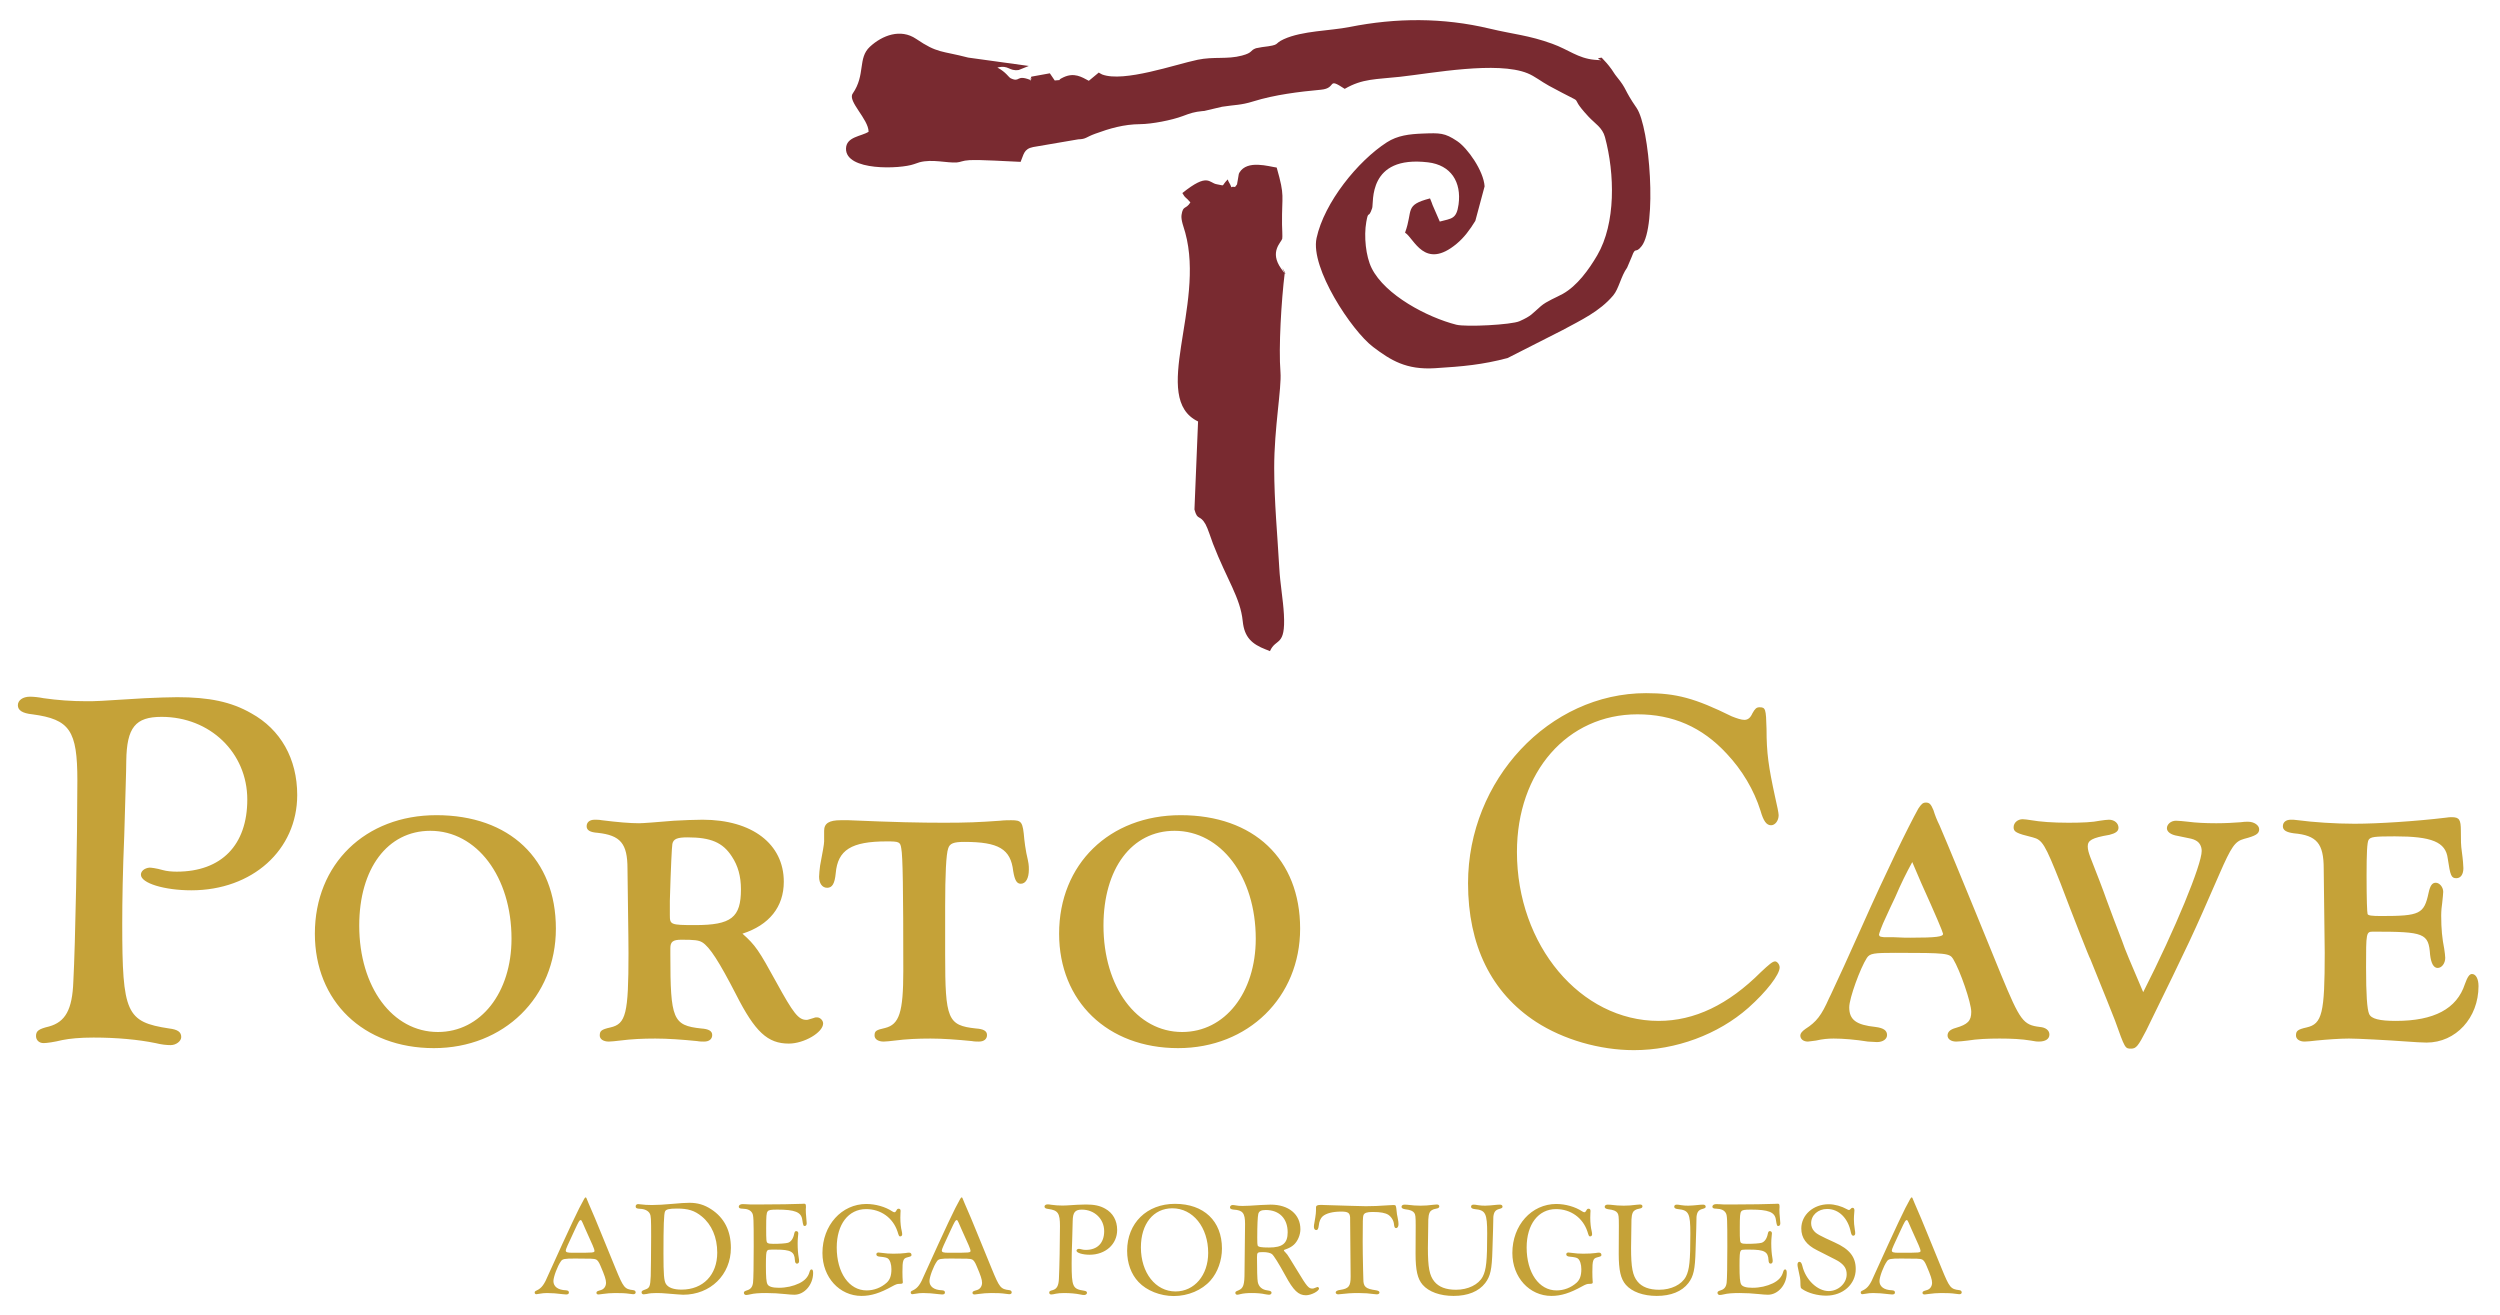
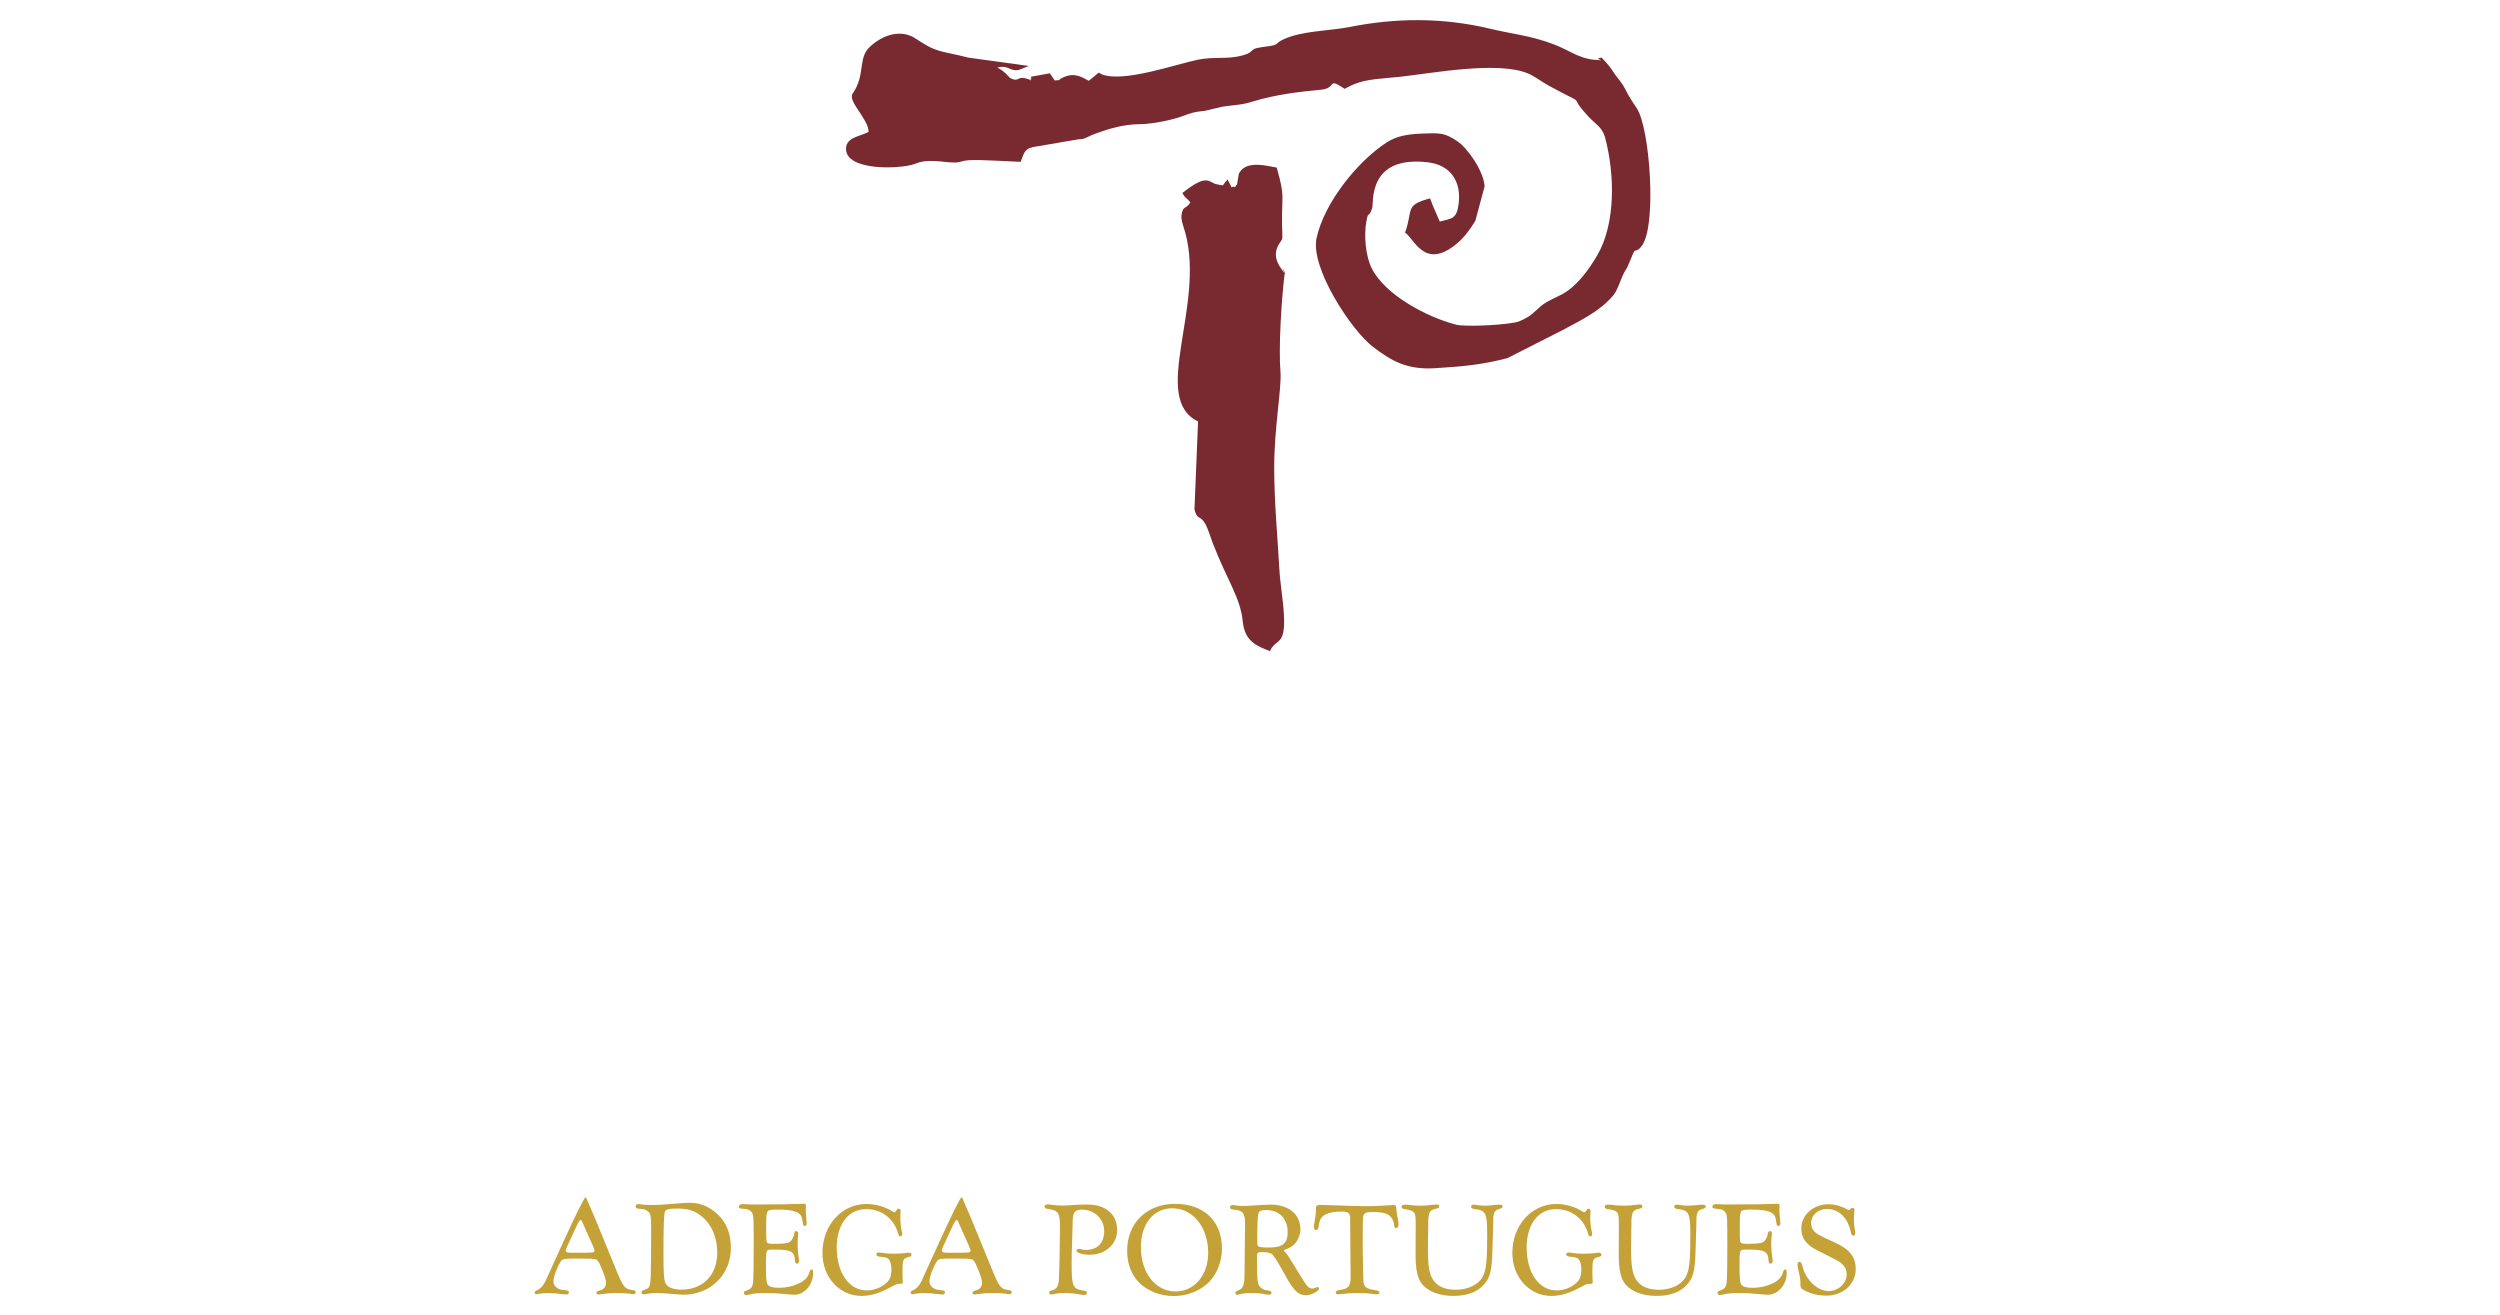
<svg xmlns="http://www.w3.org/2000/svg" xml:space="preserve" width="63.512mm" height="33.414mm" version="1.0" style="shape-rendering:geometricPrecision; text-rendering:geometricPrecision; image-rendering:optimizeQuality; fill-rule:evenodd; clip-rule:evenodd" viewBox="0 0 6351.2 3341.4">
  <defs>
    <style type="text/css">
   
    .fil2 {fill:#373435}
    .fil0 {fill:#792A30}
    .fil3 {fill:#373435;fill-rule:nonzero}
    .fil1 {fill:#C5A238;fill-rule:nonzero}
   
  </style>
  </defs>
  <g id="Camada_x0020_1">
    <g id="_2130558410752">
      <path class="fil0" d="M2791.48 184.28l-25.32 20.98c-18.61,-9.94 -37.13,-21.67 -64.47,-8.9 -22.61,10.56 4.31,5.17 -22.2,8.1l-12.38 -18.24 -47.1 8.55c-9.73,27.93 8.81,-11.4 -2.43,8.32 -37.08,-14.56 -24.99,7.45 -49.71,-4.1 -5.93,-2.78 -11.46,-15.41 -34.07,-27.38 29.8,-7.18 28.67,9.8 54.24,6.21l25.6 -10.25 -153.98 -21.28c-69.47,-18.09 -77.21,-10.28 -132.41,-47.62 -39.28,-26.57 -85.57,-9.18 -117.23,20.04 -31.58,29.16 -10.52,70.98 -43.82,119.11 -13.4,19.37 40.31,64.83 40.45,96.92 -18.53,11.86 -56.56,12.42 -57.38,42.51 -1.57,58.04 138.46,52.13 172.57,39.81 2.43,-0.88 12.24,-4.28 14.13,-4.79 32.84,-8.73 69.56,2.22 94.78,0.43 9.89,-0.7 14.05,-4.81 31.81,-5.8 29.03,-1.6 98.25,3.15 130.25,4.31 8.09,-18.16 7.6,-32.82 31.82,-37.62l114.72 -19.62c20.44,-0.63 18.4,-5.22 43.08,-14.26 36.83,-13.48 72.59,-23.96 113.93,-24.29 29.86,-0.24 80.42,-10 108.4,-20.55 20.07,-7.57 29.17,-10.56 50.41,-12.72 1.14,-0.12 2.97,-0.11 4.09,-0.24l45.23 -10.68c33.46,-5.28 47.22,-3.61 79.45,-13.66 54.48,-16.98 116.88,-24.57 171.95,-29.64 41.97,-3.86 13.22,-33.3 60.35,-2.18 45.34,-26.38 79.24,-23.91 140.23,-30.63 81.21,-8.95 247.21,-40.49 324.36,-8.91 18.67,7.64 34.71,21.09 54.62,31.88 111.54,60.45 37.76,11.24 100.59,78.75 15.69,16.86 34.82,27.14 41.35,51.45 25.01,93.09 27.86,218.91 -19.54,300.12 -21.26,36.43 -51.08,77.7 -87.48,98.08 -16.52,9.25 -40.87,18.41 -55.89,31.33 -22.95,19.75 -23.16,24.4 -54.18,38.19 -20.59,9.15 -135.94,15.2 -160.75,8.87 -72.97,-18.61 -180.49,-74.8 -214.82,-143.52 -15.01,-30.05 -20.1,-81.23 -13.72,-117.37 5.74,-32.51 4.94,-5.39 15.01,-35.39 4.33,-12.93 -12.75,-134.52 141.73,-116.22 58.76,6.96 85.41,50.3 77.72,106.88 -5.17,38.07 -18.02,35.48 -47.74,43.65l-18.36 -42.19c-0.67,-1.91 -1.28,-3.69 -1.92,-5.46l-4.52 -11.24c-65.99,17.32 -42.34,29.43 -63.43,87.07 22.88,13.78 49.06,96.59 131.15,28.11 18.98,-15.84 33.2,-35.03 47.4,-58.09l23.55 -87.71c-2.51,-39.32 -43.12,-97.11 -69.68,-114.9 -31.74,-21.26 -43.6,-20.89 -87.66,-19.2 -33.85,1.3 -63.85,4.77 -91.03,22.28 -73.59,47.4 -159.04,152.97 -178.53,243.23 -16.38,75.87 89.07,235.44 143.82,276.76 44.88,33.88 83.96,58.36 157,53.84 71.73,-4.45 120.43,-8.9 184.42,-25.79l139.71 -70.99c47.29,-25.62 94.1,-47.19 128.54,-87.92 14.63,-17.3 19.62,-48.85 35.47,-70.75l11.85 -27.89c10.1,-27.74 8.6,-5.49 25.12,-26.96 39.26,-51 20.79,-301.98 -12.84,-350.78 -34.06,-49.43 -22.86,-45.59 -50.64,-79.59 -6.01,-7.36 -7.14,-10.4 -12.63,-18.18 -9.51,-13.46 -17.93,-21.92 -25.6,-30.17 -27.31,2.83 22.42,9.35 -18.28,5.5 -42.1,-3.99 -65.27,-25.6 -107.59,-40.89 -59.77,-21.59 -97.01,-23.61 -158.62,-38.3 -119.03,-28.38 -237.77,-27.63 -355.7,-4.16 -50.37,10.03 -119.78,9.4 -167.23,30.97 -27.84,12.66 -4.93,14.16 -55.48,20.19l-15.23 2.82c-16.41,6 -6.88,10.97 -35.67,18.68 -37.6,10.07 -71.37,2.02 -112.54,10.6 -56.93,11.87 -187.54,58.15 -242.6,37.4 -1.35,-0.51 -3.3,-1.88 -4.35,-2.35 -1.04,-0.46 -2.93,-1.5 -4.15,-2.57zm346.15 290.7c-18.27,-3 -1.65,10.85 -16.73,-14.16 -0.6,-1 -1.05,-3.44 -1.84,-5.05 -18.6,18.74 -4.31,16.27 -27.91,12.33 -20.35,-3.4 -21.87,-30.2 -87.42,22.36 8.53,15.1 7.56,8.24 20.42,23.82 -11.97,18.95 -18.57,6.37 -22.52,31.87 -1.95,12.55 6.03,32.41 9.5,45.07 51.09,186.47 -90.01,420.61 32.51,479.51l-9.17 223.7c8.06,29.81 13.38,11.37 28.17,37.49 5.81,10.25 14.36,37.66 18.91,49.4 35.71,92.21 69.56,136.83 75.57,196.94 4.11,41.09 23.51,58.06 58.61,71.76 1.76,0.69 8.77,3.19 10.56,4.21 14.95,-34.32 40.02,-10 35.42,-93.65 -2.13,-38.6 -9.42,-76.01 -11.73,-117.5 -4.77,-85.77 -12.8,-167.27 -12.92,-253.96 -0.15,-101.82 19.21,-202.97 15.93,-243.78 -5.03,-62.5 2.29,-182.76 10.79,-251.52 -20,-39 19.4,28.72 -9.19,-11.64 -30.13,-42.51 0.11,-66.02 2.87,-75.52 1.03,-3.55 -0.43,-29.91 -0.5,-36.46 -0.87,-77.45 8.08,-68.78 -13.56,-144.52 -19.84,-2.62 -74.75,-20.42 -94.62,12.71 -0.51,0.85 -1.24,2.58 -1.62,3.47l-2.53 15.06c-3.61,16.97 0.97,6.94 -7,18.06z" />
-       <path class="fil1" d="M379.74 2204.15c-12.82,1.29 -21.78,8.97 -21.78,17.93 0,21.78 60.2,39.72 128.1,39.72 154.99,0 269.01,-102.48 269.01,-242.11 0,-92.23 -42.28,-166.52 -116.57,-207.52 -51.24,-29.46 -107.61,-40.99 -188.31,-40.99 -21.78,0 -52.52,1.28 -81.99,2.56 -122.97,7.69 -122.97,7.69 -148.59,7.69 -37.15,0 -73.02,-2.56 -108.88,-7.69 -12.81,-2.56 -25.62,-3.84 -34.59,-3.84 -17.94,0 -30.74,8.97 -30.74,21.77 0,12.81 11.53,20.5 37.15,23.06 94.79,12.81 114,40.99 114,167.81 0,143.48 -5.12,416.33 -10.24,511.12 -2.57,71.73 -20.5,102.47 -61.49,114.01 -26.9,6.4 -33.31,11.52 -33.31,24.33 0,10.25 7.69,17.94 19.22,17.94 7.68,0 26.9,-2.57 47.39,-7.69 19.22,-3.84 44.84,-6.4 79.42,-6.4 58.93,0 114.02,5.12 157.57,14.09 15.37,3.84 28.18,5.12 38.42,5.12 14.1,0 26.9,-10.24 26.9,-20.49 0,-12.81 -8.96,-19.22 -30.73,-21.78 -108.89,-16.66 -119.14,-38.43 -119.14,-266.45 0,-57.64 1.28,-133.22 5.13,-224.17 2.56,-97.35 5.12,-162.68 5.12,-189.58 1.28,-84.55 23.06,-111.45 89.67,-111.45 122.97,0 217.77,90.94 217.77,210.08 0,115.29 -65.34,183.18 -179.34,183.18 -12.81,0 -25.62,-1.28 -34.59,-3.84 -17.93,-5.12 -30.74,-6.41 -34.58,-6.41zm728.88 -133.22c-180.62,0 -308.72,124.26 -308.72,301.04 0,171.65 122.97,290.78 302.32,290.78 178.05,0 309.99,-129.38 309.99,-303.6 0,-176.77 -117.85,-288.22 -303.59,-288.22zm-15.37 39.71c117.85,0 206.24,116.57 206.24,274.13 0,137.07 -78.14,236.99 -187.03,236.99 -115.29,0 -199.83,-114.01 -199.83,-270.3 0,-144.74 71.73,-240.82 180.62,-240.82zm609.75 298.47c0,-16.65 6.4,-21.78 28.18,-21.78 33.3,0 43.55,1.28 52.52,6.41 19.21,11.53 43.56,49.96 85.83,131.94 48.67,96.08 80.7,125.54 134.5,125.54 38.43,0 87.11,-28.18 87.11,-51.24 0,-7.69 -7.69,-15.37 -15.38,-15.37 -2.56,0 -5.12,0 -7.68,1.28 -16.66,5.12 -16.66,5.12 -19.21,5.12 -20.5,0 -33.31,-16.65 -76.86,-96.08 -43.56,-79.41 -52.52,-93.51 -85.83,-122.96 67.89,-21.78 105.04,-67.9 105.04,-131.95 0,-96.07 -80.7,-157.56 -206.24,-157.56 -21.77,0 -47.4,1.28 -73.01,2.56 -46.12,3.85 -78.14,6.41 -88.39,6.41 -23.06,0 -53.81,-2.56 -94.8,-7.69 -6.4,-1.28 -14.09,-1.28 -17.93,-1.28 -12.81,0 -20.5,6.41 -20.5,16.65 0,10.25 8.97,15.37 28.19,16.65 57.64,6.41 75.57,26.9 75.57,90.96 2.57,193.43 2.57,193.43 2.57,215.2 0,153.72 -6.41,179.34 -46.12,188.3 -23.06,5.13 -26.9,8.97 -26.9,20.51 0,8.96 8.97,15.36 23.06,15.36 6.4,0 16.65,-1.27 28.18,-2.56 29.46,-3.84 58.93,-5.12 89.67,-5.12 32.02,0 67.89,2.56 106.32,6.41 6.41,1.27 14.09,1.27 17.93,1.27 12.81,0 20.5,-6.4 20.5,-16.65 0,-10.25 -8.97,-15.37 -28.18,-16.65 -71.74,-7.69 -78.14,-23.06 -78.14,-187.03l0 -16.65zm-1.28 -120.41c2.56,-88.39 5.12,-137.07 6.4,-144.75 2.56,-12.81 12.81,-16.65 38.43,-16.65 58.93,0 89.67,12.81 112.73,48.67 15.37,23.06 23.06,49.96 23.06,83.26 0,71.74 -24.35,90.96 -116.58,90.96 -62.76,0 -64.04,-1.28 -64.04,-25.62l0 -35.87zm699.41 14.09c0,-80.71 2.56,-133.22 7.69,-147.31 3.84,-12.82 14.09,-16.66 40.99,-16.66 87.11,0 117.85,17.93 124.25,74.3 3.85,23.06 8.97,32.02 19.22,32.02 12.81,0 20.5,-14.09 20.5,-35.86 0,-11.53 0,-14.09 -6.41,-42.28 -2.56,-12.8 -3.84,-24.34 -5.12,-34.58 -3.84,-44.84 -6.41,-48.68 -33.31,-48.68 -5.12,0 -17.93,0 -28.18,1.28 -53.8,3.85 -84.54,5.13 -142.19,5.13 -61.49,0 -124.26,-1.28 -243.38,-6.41l-19.22 0c-29.47,0 -42.28,7.69 -42.28,26.9l0 26.9c0,7.69 -3.83,26.9 -10.24,61.49 -1.28,10.25 -2.56,21.78 -2.56,28.18 0,16.65 7.68,28.19 20.49,28.19 12.81,0 19.21,-10.26 21.78,-37.15 5.12,-58.93 39.71,-80.71 129.38,-80.71 32.03,0 34.58,1.28 37.15,17.94 3.84,19.21 5.12,103.75 5.12,311.27 0,105.05 -10.24,135.79 -46.11,144.76 -23.06,5.13 -26.91,7.68 -26.91,19.22 0,8.96 8.97,15.36 23.06,15.36 6.41,0 16.66,-1.27 28.18,-2.56 29.47,-3.84 58.93,-5.12 90.96,-5.12 30.74,0 66.6,2.56 105.04,6.41 6.4,1.27 14.09,1.27 17.93,1.27 12.81,0 20.5,-6.4 20.5,-16.65 0,-10.25 -8.97,-15.37 -28.18,-16.65 -71.74,-7.69 -78.15,-23.06 -78.15,-187.03l0 -122.97zm598.23 -231.86c-180.62,0 -308.72,124.26 -308.72,301.04 0,171.65 122.97,290.78 302.32,290.78 178.05,0 309.99,-129.38 309.99,-303.6 0,-176.77 -117.85,-288.22 -303.59,-288.22zm-15.37 39.71c117.84,0 206.23,116.57 206.23,274.13 0,137.07 -78.14,236.99 -187.02,236.99 -115.29,0 -199.83,-114.01 -199.83,-270.3 0,-144.74 71.73,-240.82 180.62,-240.82zm1197.72 -349.71c-245.95,0 -452.19,220.33 -452.19,482.93 0,157.56 58.92,277.98 172.93,352.27 69.17,44.84 161.4,71.74 248.51,71.74 106.32,0 213.93,-39.71 290.79,-107.6 46.11,-40.99 79.42,-84.55 79.42,-102.48 0,-7.68 -6.41,-15.37 -11.53,-15.37 -6.41,0 -15.37,7.69 -35.87,26.9 -83.26,83.26 -169.09,124.26 -260.04,124.26 -198.55,0 -359.96,-192.16 -359.96,-429.14 0,-203.67 128.1,-349.71 306.16,-349.71 89.67,0 163.97,32.03 226.73,99.92 39.72,42.27 69.18,92.23 85.83,144.75 7.68,26.9 15.37,37.15 26.9,37.15 10.25,0 19.22,-11.53 19.22,-25.62 0,-5.12 -3.85,-24.34 -8.97,-46.11 -16.66,-76.87 -21.78,-111.45 -21.78,-172.94 -1.28,-51.24 -2.56,-55.08 -17.93,-55.08 -7.69,0 -11.53,3.84 -17.94,15.37 -5.12,11.53 -11.52,16.65 -20.49,16.65 -7.69,0 -19.21,-3.84 -32.03,-8.97 -93.51,-46.11 -140.91,-58.92 -217.76,-58.92zm839.04 561.08c-35.86,-87.11 -66.61,-162.69 -93.51,-225.46 -6.4,-12.81 -11.53,-25.62 -15.37,-38.43 -6.41,-15.37 -10.25,-19.21 -19.21,-19.21 -7.69,0 -11.54,3.84 -19.22,15.37 -25.62,46.11 -81.98,161.4 -143.47,299.75 -32.03,71.73 -65.34,144.75 -71.74,157.56 -3.84,8.97 -10.24,21.78 -11.53,24.34 -19.21,43.56 -32.02,60.2 -60.2,78.14 -8.97,6.4 -12.81,11.53 -12.81,16.66 0,8.96 7.68,15.36 19.21,15.36 3.85,0 7.69,-1.27 20.49,-2.56 16.66,-3.84 30.75,-5.12 44.84,-5.12 24.34,0 55.09,2.56 87.11,7.68l23.06 1.28c15.37,0 25.61,-7.68 25.61,-17.93 0,-11.53 -8.96,-17.93 -29.46,-20.49 -48.68,-5.13 -66.61,-17.94 -66.61,-49.96 0,-23.06 28.19,-99.92 44.84,-125.54 7.68,-11.53 17.93,-12.81 73.01,-12.81 129.38,0 137.07,1.28 146.04,15.38 17.93,29.46 46.11,111.44 46.11,134.5 0,23.06 -8.96,32.02 -39.71,40.99 -14.09,3.84 -20.49,10.25 -20.49,19.22 0,8.96 8.96,15.36 21.77,15.36 7.69,0 17.94,-1.27 29.47,-2.56 23.06,-3.84 51.24,-5.12 80.7,-5.12 30.74,0 56.36,1.28 79.42,5.12 12.81,2.56 16.65,2.56 20.5,2.56 16.64,0 26.89,-6.4 26.89,-17.93 0,-10.25 -8.96,-17.94 -24.34,-19.21 -42.27,-5.13 -49.95,-15.37 -98.63,-133.23l-62.77 -153.71zm-139.63 -78.15c35.87,79.42 53.81,121.7 55.09,128.11 1.27,7.68 -16.66,10.24 -83.27,10.24 -6.4,0 -21.78,0 -43.55,-1.28l-23.06 0c-10.25,-1.28 -11.53,-1.28 -12.81,-6.41 0,-2.55 8.97,-26.9 15.37,-39.7 8.97,-19.22 16.66,-37.15 25.63,-55.09 15.36,-35.87 28.18,-61.48 43.54,-89.67l23.06 53.8zm563.64 276.7c-33.3,-78.14 -46.11,-107.6 -53.8,-130.66 -14.09,-35.87 -26.9,-70.46 -39.71,-105.04 -5.12,-15.37 -28.18,-75.58 -40.99,-107.6 -3.84,-10.26 -6.41,-19.22 -6.41,-26.91 0,-15.37 10.25,-21.78 55.08,-29.46 15.38,-3.84 23.06,-8.97 23.06,-17.93 0,-11.53 -10.24,-20.5 -24.34,-20.5 -5.12,0 -14.09,1.28 -23.05,2.56 -17.94,3.85 -44.84,5.13 -79.42,5.13 -41,0 -73.02,-2.57 -94.8,-6.41 -8.97,-1.28 -16.65,-2.56 -21.77,-2.56 -12.81,0 -23.06,8.97 -23.06,20.49 0,11.54 6.4,15.38 48.67,25.63 24.34,6.4 30.75,16.65 70.46,116.56 32.02,84.55 74.3,192.16 75.58,192.16 34.58,85.82 57.64,142.18 62.76,156.27 25.63,71.74 25.63,71.74 41,71.74 12.81,0 17.93,-6.41 38.43,-46.12 115.29,-235.7 115.29,-235.7 185.75,-397.1 30.73,-70.46 39.7,-83.27 62.76,-89.67 29.47,-7.69 38.43,-12.81 38.43,-24.34 0,-10.25 -12.81,-19.22 -28.18,-19.22 -5.13,0 -11.53,0 -19.22,1.29 -16.65,1.28 -37.15,2.56 -61.48,2.56 -28.19,0 -52.52,-1.28 -71.74,-3.85 -12.81,-1.28 -23.06,-2.56 -30.74,-2.56 -12.81,0 -23.06,8.97 -23.06,19.22 0,8.97 10.25,16.65 26.9,19.21 38.43,7.69 38.43,7.69 46.12,11.53 10.24,5.13 15.37,15.37 15.37,26.9 0,34.59 -66.61,197.27 -148.6,358.68zm742.98 -277.97c-8.97,0 -14.1,7.68 -17.94,25.61 -11.53,53.81 -21.78,58.93 -120.41,58.93 -24.34,0 -33.31,-1.28 -34.59,-5.12 -1.28,-3.85 -2.56,-37.15 -2.56,-97.36 0,-56.36 1.28,-84.54 5.13,-90.95 5.12,-7.68 14.09,-8.97 66.6,-8.97 93.51,0 129.38,14.09 134.51,56.37 6.4,43.55 8.96,49.95 21.78,49.95 11.52,0 17.93,-10.24 17.93,-25.61 0,-5.13 -1.28,-23.06 -3.84,-41 -2.57,-17.93 -2.57,-28.18 -2.57,-53.8 0,-28.18 -3.84,-34.58 -23.06,-34.58 -3.84,0 -8.96,0 -15.37,1.27 -74.29,8.97 -171.65,15.38 -231.85,15.38 -48.68,0 -105.05,-3.84 -143.48,-8.97 -7.68,-1.28 -14.09,-1.28 -17.93,-1.28 -12.81,0 -20.49,6.41 -20.49,16.65 0,10.25 8.96,15.37 28.18,17.94 57.64,5.12 75.57,25.61 75.57,89.67 2.57,201.11 2.57,201.11 2.57,213.92 0,153.72 -6.41,180.62 -46.12,189.58 -23.05,5.13 -26.9,8.97 -26.9,20.51 0,8.96 8.97,15.36 21.78,15.36 7.68,0 17.93,-1.27 29.46,-2.56 25.62,-2.56 60.21,-5.12 83.26,-5.12 21.78,0 96.08,3.84 148.6,7.68 19.21,1.28 35.87,2.57 48.68,2.57 74.3,0 131.94,-62.77 131.94,-143.47 0,-17.93 -6.4,-30.75 -16.65,-30.75 -6.41,0 -11.53,7.69 -17.94,25.62 -20.5,62.77 -78.14,93.52 -175.49,93.52 -40.99,0 -62.77,-5.13 -67.9,-17.94 -5.12,-11.53 -7.69,-49.96 -7.69,-117.85 0,-88.39 0,-90.95 17.94,-90.95 130.66,0 140.91,3.84 144.75,58.92 2.56,21.78 8.97,33.31 19.22,33.31 10.25,0 19.21,-11.53 19.21,-25.62 0,-5.12 -1.28,-14.09 -2.56,-23.06 -5.12,-25.62 -7.68,-49.96 -7.68,-84.54 0,-11.53 1.28,-24.34 2.56,-32.03 1.28,-12.81 2.56,-23.05 2.56,-28.18 0,-11.53 -8.97,-23.05 -19.21,-23.05l0 0z" />
      <g>
        <path class="fil1" d="M1487.94 3042.01c-1,0 -2,0.67 -2.67,2 -0.33,0.33 -1,1.33 -1.66,2.67 -13.66,23.66 -34.99,69.31 -90.3,191.26 -10.33,25 -17,34.32 -29.66,40.32 -4,1.67 -5.33,3 -5.33,5.33 0,2.67 1.66,4.33 4.33,4.33 0.66,0 3,-0.33 6.67,-0.99 7.32,-1.34 13.99,-2 20.32,-2 11.66,0 25.66,1 40.65,2.99 3,0.34 6.67,0.67 8,0.67 4.66,0 7,-1.66 7,-5 0,-3.66 -2.34,-5.33 -7.66,-5.66 -20,-0.67 -31.66,-9.33 -31.66,-23.33 0,-10.66 10.33,-38.32 18.99,-50.31 4,-6 9,-7 35.99,-7 39.98,0 48.98,0.33 53.31,2.33 4,2 7.33,6.67 11.33,16.33 10.66,24.66 14,34.99 14,42.98 0,8.67 -5,16 -12.66,18.33 -10.34,3 -11.67,3.67 -11.67,7.33 0,2.67 2,4 5.67,4 1.67,0 6.33,-0.67 10.33,-1.33 8.66,-1.33 21.32,-2.33 31.32,-2.33 16.66,0 25.66,0.33 37.32,2 5.33,0.66 7.33,0.99 8.66,0.99 4,0 6.33,-1.66 6.33,-4.66 0,-3 -2.33,-5.33 -5.99,-5.66 -22.33,-2.67 -25,-6.34 -44.99,-54.99 -17.66,-42.98 -29.32,-71.64 -35.32,-86.3 -13.66,-33.32 -13.66,-33.32 -16.99,-41.32 -13.67,-31.65 -13.67,-31.65 -16.33,-37.98 -6,-15 -6,-15 -7.33,-15zm-13 57.65c2,0 3,1.33 5.33,7 2.34,5.33 4.67,10.32 6.67,15.32 18.66,40.66 23.33,51.99 23.33,55.32 0,5.33 -0.67,5.33 -55.65,5.33 -13.33,0 -17.33,-1.33 -17.33,-5.66 0,-3.34 5,-14.33 22.66,-51.99 10.33,-22.32 12.33,-25.32 14.99,-25.32zm192.6 185.27c8.66,0 17.66,0.33 27.33,1.33 20.32,1.66 36.65,3 40.65,3 69.31,0 121.29,-50.65 121.29,-118.96 0,-43.32 -16.66,-76.31 -49.65,-97.96 -17.66,-11.67 -34.99,-16.66 -55.65,-16.66 -8.66,0 -26.32,0.99 -42.32,2.66 -22.66,2 -39.32,3 -52.98,3 -10.99,0 -21.66,-0.67 -28.32,-1.67 -2.67,-0.33 -5.34,-0.66 -6.67,-0.66 -3.66,0 -6.33,2.33 -6.33,5.66 0,4.33 2.33,6 11.33,6.33 11.66,0.34 21,5 24.66,12.33 3,6.33 3.33,11.33 3.33,57.98 0,33.99 -0.67,88.3 -1,100.3 -1.33,26.99 -2.66,30.65 -14.66,34.65 -6.66,2.34 -8.66,3.67 -8.66,7 0,3 2.33,5 5.33,5 2,0 4.66,-0.34 8,-1 6.66,-1.67 14.99,-2.33 24.32,-2.33l0 0zm52.32 -214.59c28.32,0 44.65,4.99 62.97,19.99 25.33,20.66 39.32,53.31 39.32,91.97 0,56.64 -35.98,93.96 -90.63,93.96 -20.33,0 -33.66,-5 -39.66,-14.32 -4.99,-8 -6.33,-23.66 -6.33,-77.31 0,-68.98 1,-100.97 4,-106.96 2.33,-5.33 10.33,-7.33 30.33,-7.33zm327.55 -5.34c0,-5.66 -1,-6.99 -4.67,-6.99 -1.66,0 -4,0 -6.66,0.33 -8,0.67 -68.65,1.67 -114.3,1.67 -13.99,0 -19.32,0 -26.32,-0.67 -3.67,-0.33 -6.66,-0.33 -8.66,-0.33 -6,0 -10,2.66 -10,6.66 0,3.33 3,5 10,5 12.66,0.33 20.32,4 24.32,11.33 3.33,6.33 3.66,15.33 3.66,84.63 0,49.32 -0.66,82.64 -1.66,91.3 -1,10.67 -5.66,17 -14,19.67 -7.99,2.66 -9.32,3.66 -9.32,6.99 0,3 2.66,5.33 5.66,5.33 2.66,0 6.33,-0.66 10.66,-1.66 9,-2.33 22.33,-3.33 39.99,-3.33 16.33,0 32.99,1 48.65,2.66 9.33,1 17.66,1.67 23.32,1.67 25.66,0 47.65,-25.66 47.65,-55.32 0,-5.99 -1.33,-8.99 -3.99,-8.99 -2.34,0 -4.01,2 -5.34,7 -3.33,11.99 -11.66,21.32 -25.99,28.32 -15.33,7.33 -32.99,11.33 -51.65,11.33 -16.32,0 -25.99,-3 -28.99,-9 -3,-5.33 -4,-18.32 -4,-47.32 0,-25.99 0.67,-33.65 2.67,-36.98 2.33,-3.67 3.33,-3.67 22.66,-3.67 37.99,0 47.31,5.33 48.31,26.66 0.34,6.33 2,9 5.34,9 3.33,0 5.33,-2.67 5.33,-6.67 0,-2 -0.33,-5.33 -1,-8.99 -1.67,-9.67 -2.67,-21.33 -2.67,-36.32 0,-5.67 0.34,-10.67 0.67,-14 0.67,-4.66 1,-8.67 1,-11 0,-3.33 -2,-5.66 -5.33,-5.66 -2.67,0 -4,1.66 -5,6.33 -2.33,12.66 -8.33,20.99 -16,23.33 -5.99,1.66 -20.99,2.66 -37.65,2.66 -7.66,0 -11.33,-0.66 -13.66,-2 -3.67,-2 -4,-6.33 -4,-37.99 0,-30.98 0.67,-38.32 3.67,-42.31 2.66,-3.67 7.66,-4.67 24.66,-4.67 44.31,0 60.64,6.33 63.3,25.32 2.34,15.33 3.01,16.33 6.34,16.33 3,0 4.99,-2.66 4.99,-6.99 0,-2 -0.66,-9 -1.33,-16.66 -0.66,-4.67 -1,-13 -1,-19 0,-0.33 0,-2.33 0.34,-4l0 -3zm153.94 -6.33c-63.31,0 -111.96,53.98 -111.96,124.63 0,61.64 43.32,108.96 99.3,108.96 24.32,0 47.32,-7.33 77.3,-23.99 9.67,-5.33 13.33,-6.67 18.67,-6.67 7.33,0 8.99,-0.66 8.99,-4.33 0,-1 0,-2.33 -0.33,-4 -0.34,-3.66 -0.67,-12.66 -0.67,-21.99 0,-28.99 1.67,-34.32 12.33,-36.99 10,-2.66 10.66,-3 10.66,-6.33 0,-3.33 -2.33,-5.66 -5.99,-5.66 -2.34,0 -5.33,0.33 -9,1 -7.33,0.99 -17.33,1.66 -30.99,1.66 -10.66,0 -19.66,-0.67 -25.66,-1.66 -5,-0.67 -9.99,-1.34 -12.33,-1.34 -3.33,0 -5.33,2 -5.33,4.67 0,3.66 3.33,5.66 10,6 10.66,1 16.66,2.33 19.66,4.66 5.33,4.33 8.66,15 8.66,26.99 0,16.33 -3.66,26.66 -11.99,34.32 -14,12.66 -32.33,19.66 -50.99,19.66 -44.65,0 -75.97,-44.98 -75.97,-108.96 0,-58.98 29.66,-97.63 74.64,-97.63 37.32,0 67.98,21.99 79.64,56.65 4,12.66 4,12.66 7.33,12.66 2.67,0 4.67,-2.34 4.67,-5 0,-2.33 -0.34,-5 -1,-8 -2.34,-9.33 -3.67,-20.99 -3.67,-34.65 0,-4.33 0,-8 0.33,-11.33 0.34,-2.34 0.34,-4.67 0.34,-5.67 0,-3.66 -1.67,-5.66 -5,-5.66 -2.67,0 -3.67,0.67 -6.33,5.66 -1,2 -2.67,3.33 -4,3.33 -1.67,0 -3.66,-0.66 -6,-2.33 -17.66,-11.66 -42.65,-18.66 -65.31,-18.66zm241.92 -16.66c-1,0 -2,0.67 -2.67,2 -0.33,0.33 -1,1.33 -1.67,2.67 -13.66,23.66 -34.99,69.31 -90.3,191.26 -10.33,25 -16.99,34.32 -29.65,40.32 -4.01,1.67 -5.34,3 -5.34,5.33 0,2.67 1.67,4.33 4.34,4.33 0.66,0 3,-0.33 6.66,-0.99 7.33,-1.34 14,-2 20.33,-2 11.66,0 25.65,1 40.65,2.99 3,0.34 6.66,0.67 8,0.67 4.66,0 6.99,-1.66 6.99,-5 0,-3.66 -2.33,-5.33 -7.66,-5.66 -19.99,-0.67 -31.66,-9.33 -31.66,-23.33 0,-10.66 10.34,-38.32 19,-50.31 3.99,-6 9,-7 35.98,-7 39.99,0 48.99,0.33 53.32,2.33 4,2 7.33,6.67 11.33,16.33 10.66,24.66 13.99,34.99 13.99,42.98 0,8.67 -5,16 -12.66,18.33 -10.33,3 -11.66,3.67 -11.66,7.33 0,2.67 2,4 5.67,4 1.66,0 6.32,-0.67 10.32,-1.33 8.67,-1.33 21.33,-2.33 31.33,-2.33 16.66,0 25.65,0.33 37.31,2 5.34,0.66 7.34,0.99 8.67,0.99 4,0 6.33,-1.66 6.33,-4.66 0,-3 -2.33,-5.33 -6,-5.66 -22.33,-2.67 -24.99,-6.34 -44.98,-54.99 -17.66,-42.98 -29.33,-71.64 -35.32,-86.3 -13.67,-33.32 -13.67,-33.32 -17,-41.32 -13.66,-31.65 -13.66,-31.65 -16.33,-37.98 -5.99,-15 -5.99,-15 -7.32,-15zm-13 57.65c2,0 3,1.33 5.33,7 2.33,5.33 4.67,10.32 6.67,15.32 18.66,40.66 23.32,51.99 23.32,55.32 0,5.33 -0.67,5.33 -55.65,5.33 -13.33,0 -17.32,-1.33 -17.32,-5.66 0,-3.34 4.99,-14.33 22.65,-51.99 10.34,-22.32 12.33,-25.32 15,-25.32zm310.22 72.97c-3.33,0.33 -5.66,2.34 -5.66,4.67 0,5.66 15.66,10.33 33.32,10.33 40.32,0 69.97,-26.66 69.97,-62.98 0,-23.99 -10.99,-43.32 -30.32,-53.98 -13.33,-7.67 -27.99,-10.66 -48.98,-10.66 -5.66,0 -13.66,0.33 -21.33,0.66 -31.99,2 -31.99,2 -38.65,2 -9.66,0 -19,-0.67 -28.32,-2 -3.33,-0.66 -6.67,-1 -9,-1 -4.67,0 -8,2.33 -8,5.67 0,3.33 3,5.33 9.66,6 24.66,3.33 29.66,10.66 29.66,43.65 0,37.32 -1.33,108.29 -2.66,132.95 -0.67,18.66 -5.33,26.66 -16,29.66 -6.99,1.66 -8.66,3 -8.66,6.33 0,2.66 2,4.66 5,4.66 2,0 6.99,-0.67 12.33,-2 4.99,-1 11.66,-1.66 20.66,-1.66 15.32,0 29.65,1.33 40.98,3.66 4,1 7.33,1.33 10,1.33 3.66,0 6.99,-2.66 6.99,-5.33 0,-3.33 -2.33,-4.99 -7.99,-5.66 -28.33,-4.33 -30.99,-10 -30.99,-69.31 0,-14.99 0.33,-34.65 1.33,-58.31 0.67,-25.33 1.33,-42.32 1.33,-49.32 0.34,-21.99 6,-28.99 23.33,-28.99 31.99,0 56.65,23.66 56.65,54.65 0,29.99 -17,47.65 -46.65,47.65 -3.34,0 -6.67,-0.33 -9,-1 -4.67,-1.34 -8,-1.67 -9,-1.67zm244.58 -114.29c-71.64,0 -121.62,48.98 -121.62,119.29 0,31.66 10.33,59.65 28.99,79.3 20.66,22 55.31,35.66 89.63,35.66 36.32,0 71.65,-14.99 93.3,-39.65 18,-20.33 28.99,-50.98 28.99,-80.98 0,-69.97 -45.98,-113.62 -119.29,-113.62zm-6.66 11.33c52.31,0 90.97,48.31 90.97,113.29 0,56.65 -34.99,97.97 -82.98,97.97 -50.64,0 -87.96,-47.32 -87.96,-111.96 0,-59.65 31.65,-99.3 79.97,-99.3zm368.54 199.93c-0.67,0 -1,0 -1,0.33 -9.34,3.67 -9.34,3.67 -12.33,3.67 -9,0 -14,-6 -35.66,-41.99 -14.33,-23.32 -17.66,-28.66 -21.32,-34.65 -5.67,-9.33 -7,-11 -12.33,-16.66 -2,-1.67 -2.67,-3 -2.67,-3.67 0,-1 1,-1.66 2.67,-2 10.66,-3.67 17.32,-7.33 22.99,-12.66 9.66,-9 16.33,-24.99 16.33,-38.98 0,-38 -29.66,-62.65 -75.64,-62.65 -5.67,0 -14.67,0.33 -25.33,1 -23.32,1.66 -37.65,2.33 -45.98,2.33 -7.33,0 -12.33,-0.33 -16.99,-1.33 -3.34,-0.67 -6.67,-1 -8.34,-1 -3.66,0 -6.66,2.66 -6.66,5.99 0,3.34 3,5.01 9,5.67 23.32,1.34 29.32,8.66 29.32,36.32 0,15.66 -0.33,34.66 -0.67,61.31 -0.33,26 -0.33,47.99 -0.66,60.98 0,31.99 -2.67,40.99 -15,46.32 -7.33,3 -8.33,3.67 -8.33,6.66 0,2.67 2,4.67 4.67,4.67 2,0 4.99,-0.67 8.66,-1.67 6.67,-1.66 15.99,-2.66 27.99,-2.66 13.66,0 25.33,1 33.99,2.99 4,0.67 8,1.34 10.33,1.34 3.66,0 6.33,-2.33 6.33,-5 0,-3.33 -2.67,-5 -10.33,-6 -13.66,-1.67 -22.33,-9.33 -24.66,-21.33 -1.33,-6.32 -2,-31.98 -2,-62.64 0,-12.66 1,-13.33 15.66,-13.33 9.66,0 18.66,2 22.33,5 4.66,3.66 16.99,23.33 33.99,54.31 20.65,38.33 33.32,50.32 52.31,50.32 13.33,0 33.32,-10.33 33.32,-17.33 0,-1.66 -2,-3.66 -3.99,-3.66l0 0zm-131.29 -195.6c34.32,0 55.64,21.66 55.64,56.65 0,27.99 -12.99,38.65 -47.31,38.65 -19.99,0 -27.66,-1.33 -28.99,-5.33 -0.67,-2.67 -1,-6.33 -1,-19.33 0,-31.32 1,-53.98 2.66,-60.64 1.67,-7 7.34,-10 19,-10zm215.59 169.33c0,24.33 -4.67,30.32 -26.33,33.6 -7.66,1 -11.66,3.33 -11.66,6.66 0,2.67 3,4.67 6.33,4.67 2,0 4.34,-0.34 7.33,-0.67 13,-1.66 26.66,-2.66 44.32,-2.66 14.33,0 28.32,1 39.32,2.66 3,0.33 6,0.67 7.33,0.67 4,0 6.67,-2 6.67,-4.67 0,-2.99 -3,-4.66 -8.67,-5.66 -26.32,-3.61 -32.32,-8.61 -32.32,-27.93 0,-2.34 -0.33,-12.94 -0.67,-24.28 -0.66,-32.26 -1,-50.59 -1,-71.19 0,-54.6 0.34,-63.59 2,-67.59 2.34,-5.61 8.67,-7.94 23.33,-7.94 20.33,0 31.99,2.33 39.98,7.28 8,5.66 13.67,14.99 14.33,24.99 0.67,5.99 2,8.66 5,8.66 4,0 6.33,-4 6.33,-10 0,-4.99 -0.33,-5.99 -2.33,-17.32 -1.33,-5.33 -2,-10.28 -2.33,-14.61 -1.67,-16 -1.67,-16.66 -8.33,-16.66 -2.67,0 -8,0.33 -12.67,0.66 -21.99,1.67 -41.98,2.34 -57.31,2.34 -15.33,-0.34 -56.64,-1.34 -105.29,-3 -3.67,-0.33 -6.67,-0.33 -8.34,-0.33 -9.66,0 -12.99,1.66 -12.99,6.66 0,13.66 0,14.99 -4,38.32 -1,4 -1.33,8 -1.33,10.99 0,4.67 2.33,8 6,8 3.66,0 5.33,-3.33 6.33,-11.33 1,-10.66 4.66,-18.99 9.99,-23.65 9,-7.67 25.33,-12 47.32,-12 16.99,0 21.66,3.33 22.33,14.99l1.33 150.34zm197.27 -144.67c0.33,-7.66 1.33,-13.67 3.33,-18 2,-4.99 7.99,-8.66 16.32,-9.99 6,-1 8.33,-2.67 8.33,-6 0,-3 -2.33,-4.66 -6.33,-4.66 -2,0 -5.33,0.33 -8.33,0.66 -11.99,1.67 -23.32,2.33 -32.98,2.33 -10.34,0 -21,-0.66 -33.66,-2.33 -3,-0.33 -4.66,-0.33 -6.67,-0.33 -4.99,0 -7.99,2 -7.99,5.66 0,3 2.66,5 8.66,6 14,1.67 20,4.33 23.66,9.33 3,4.33 3.67,9 3.67,32.32l-0.34 71.31c0,42.32 5,63.98 18,78.98 15.66,17.99 44.32,28.32 78.64,28.32 35.98,0 63.97,-11.33 80.3,-32.66 13.33,-17.66 16.99,-34.32 18.33,-83.97l1.66 -53.65c0.33,-17.66 0.67,-28.65 0.67,-30.65 1.33,-12 5,-17.33 14.99,-19.99 6.34,-1.67 8.34,-3.01 8.34,-5.67 0,-3.33 -2.34,-5.33 -6.67,-5.33l-7 0.33c-11.99,1.33 -24.66,2.33 -30.32,2.33 -7.33,0 -11.66,-0.33 -18.66,-1.33 -4.33,-1 -8.99,-1.33 -11,-1.33 -4,0 -6.33,2 -6.33,5.33 0,3.33 3,5.33 9.33,6 27.66,2.67 31.66,10.66 31.66,62.31 0,69.31 -2.34,91.97 -11.33,109.29 -10.66,20.33 -37.32,33.32 -67.98,33.32 -25.32,0 -43.65,-6.99 -54.98,-20.99 -12.33,-14.99 -16.32,-35.65 -16.32,-84.97l1 -71.97zm325.55 -39.99c-63.32,0 -111.97,53.98 -111.97,124.63 0,61.64 43.32,108.96 99.3,108.96 24.33,0 47.32,-7.33 77.31,-23.99 9.66,-5.33 13.33,-6.67 18.66,-6.67 7.33,0 9,-0.66 9,-4.33 0,-1 0,-2.33 -0.34,-4 -0.33,-3.66 -0.66,-12.66 -0.66,-21.99 0,-28.99 1.66,-34.32 12.33,-36.99 9.99,-2.66 10.66,-3 10.66,-6.33 0,-3.33 -2.33,-5.66 -6,-5.66 -2.33,0 -5.33,0.33 -9,1 -7.33,0.99 -17.33,1.66 -30.98,1.66 -10.67,0 -19.67,-0.67 -25.66,-1.66 -5,-0.67 -10,-1.34 -12.33,-1.34 -3.34,0 -5.33,2 -5.33,4.67 0,3.66 3.33,5.66 9.99,6 10.66,1 16.67,2.33 19.66,4.66 5.33,4.33 8.66,15 8.66,26.99 0,16.33 -3.66,26.66 -11.99,34.32 -13.99,12.66 -32.32,19.66 -50.98,19.66 -44.65,0 -75.98,-44.98 -75.98,-108.96 0,-58.98 29.66,-97.63 74.65,-97.63 37.32,0 67.97,21.99 79.63,56.65 4,12.66 4,12.66 7.34,12.66 2.66,0 4.66,-2.34 4.66,-5 0,-2.33 -0.33,-5 -1,-8 -2.33,-9.33 -3.66,-20.99 -3.66,-34.65 0,-4.33 0,-8 0.33,-11.33 0.33,-2.34 0.33,-4.67 0.33,-5.67 0,-3.66 -1.66,-5.66 -5,-5.66 -2.66,0 -3.66,0.67 -6.33,5.66 -1,2 -2.66,3.33 -4,3.33 -1.66,0 -3.66,-0.66 -6,-2.33 -17.66,-11.66 -42.65,-18.66 -65.3,-18.66zm190.6 39.99c0.33,-7.66 1.33,-13.67 3.33,-18 2,-4.99 7.99,-8.66 16.32,-9.99 6,-1 8.33,-2.67 8.33,-6 0,-3 -2.33,-4.66 -6.33,-4.66 -2,0 -5.33,0.33 -8.33,0.66 -11.99,1.67 -23.32,2.33 -32.99,2.33 -10.33,0 -20.99,-0.66 -33.65,-2.33 -3,-0.33 -4.67,-0.33 -6.67,-0.33 -4.99,0 -7.99,2 -7.99,5.66 0,3 2.66,5 8.66,6 14,1.67 19.99,4.33 23.66,9.33 3,4.33 3.67,9 3.67,32.32l-0.34 71.31c0,42.32 5,63.98 18,78.98 15.66,17.99 44.31,28.32 78.63,28.32 35.99,0 63.98,-11.33 80.31,-32.66 13.33,-17.66 16.99,-34.32 18.33,-83.97l1.66 -53.65c0.33,-17.66 0.67,-28.65 0.67,-30.65 1.33,-12 4.99,-17.33 14.99,-19.99 6.33,-1.67 8.33,-3.01 8.33,-5.67 0,-3.33 -2.33,-5.33 -6.66,-5.33l-7 0.33c-11.99,1.33 -24.66,2.33 -30.32,2.33 -7.33,0 -11.66,-0.33 -18.66,-1.33 -4.33,-1 -9,-1.33 -11,-1.33 -4,0 -6.33,2 -6.33,5.33 0,3.33 3,5.33 9.33,6 27.66,2.67 31.66,10.66 31.66,62.31 0,69.31 -2.34,91.97 -11.33,109.29 -10.66,20.33 -37.32,33.32 -67.98,33.32 -25.32,0 -43.65,-6.99 -54.98,-20.99 -12.33,-14.99 -16.32,-35.65 -16.32,-84.97l1 -71.97zm376.19 -33.66c0,-5.66 -1,-6.99 -4.66,-6.99 -1.67,0 -4,0 -6.66,0.33 -8,0.67 -68.65,1.67 -114.3,1.67 -14,0 -19.33,0 -26.32,-0.67 -3.67,-0.33 -6.67,-0.33 -8.67,-0.33 -5.99,0 -9.99,2.66 -9.99,6.66 0,3.33 3,5 9.99,5 12.67,0.33 20.33,4 24.33,11.33 3.33,6.33 3.66,15.33 3.66,84.63 0,49.32 -0.66,82.64 -1.66,91.3 -1,10.67 -5.67,17 -14,19.67 -8,2.66 -9.33,3.66 -9.33,6.99 0,3 2.67,5.33 5.67,5.33 2.66,0 6.33,-0.66 10.66,-1.66 9,-2.33 22.32,-3.33 39.99,-3.33 16.32,0 32.98,1 48.64,2.66 9.34,1 17.66,1.67 23.33,1.67 25.66,0 47.65,-25.66 47.65,-55.32 0,-5.99 -1.33,-8.99 -4,-8.99 -2.33,0 -4,2 -5.33,7 -3.33,11.99 -11.66,21.32 -25.99,28.32 -15.33,7.33 -32.99,11.33 -51.65,11.33 -16.33,0 -25.99,-3 -28.99,-9 -3,-5.33 -4,-18.32 -4,-47.32 0,-25.99 0.67,-33.65 2.67,-36.98 2.33,-3.67 3.33,-3.67 22.66,-3.67 37.98,0 47.31,5.33 48.31,26.66 0.34,6.33 2,9 5.33,9 3.34,0 5.33,-2.67 5.33,-6.67 0,-2 -0.33,-5.33 -1,-8.99 -1.66,-9.67 -2.66,-21.33 -2.66,-36.32 0,-5.67 0.33,-10.67 0.67,-14 0.66,-4.66 1,-8.67 1,-11 0,-3.33 -2,-5.66 -5.33,-5.66 -2.67,0 -4,1.66 -5,6.33 -2.34,12.66 -8.33,20.99 -16,23.33 -6,1.66 -20.99,2.66 -37.65,2.66 -7.67,0 -11.33,-0.66 -13.66,-2 -3.67,-2 -4,-6.33 -4,-37.99 0,-30.98 0.67,-38.32 3.67,-42.31 2.66,-3.67 7.66,-4.67 24.65,-4.67 44.32,0 60.65,6.33 63.31,25.32 2.34,15.33 3,16.33 6.33,16.33 3,0 5,-2.66 5,-6.99 0,-2 -0.67,-9 -1.33,-16.66 -0.67,-4.67 -1,-13 -1,-19 0,-0.33 0,-2.33 0.33,-4l0 -3zm50.65 140.62c-3,0 -5,2.67 -5,7 0,2 0.34,5 1,7.66 6,27.33 6,28.33 6.33,35.99 0.33,15.66 0.33,15.66 5.34,18.99 14.32,9.67 37.98,16.33 59.97,16.33 42.99,0 75.31,-28.99 75.31,-67.64 0,-30.66 -15.66,-50.65 -53.65,-67.64 -37.32,-17 -46.31,-21.67 -52.31,-28.99 -4.67,-5 -7.33,-12.33 -7.33,-19.66 0,-20.66 17.66,-36.32 40.65,-36.32 29.66,0 53.31,23.32 60.31,59.64 1.34,5.66 3,8.33 6,8.33 3,0 5,-2.33 5,-6 0,-2.66 -0.34,-5.66 -1,-9.33 -1.67,-9.99 -2.34,-18.99 -2.34,-26.65 0,-4.67 0.34,-10.67 1,-18 0.34,-1.66 0.34,-3.66 0.34,-4.33 0,-4 -1.67,-6.67 -4.67,-6.67 -2,0 -2.99,0.67 -4.66,2.67 -1.67,2 -3.33,3 -4.33,3 -1.34,0 -3.34,-0.66 -5.34,-2 -13.66,-7.66 -31.32,-12.66 -46.31,-12.66 -38.99,0 -69.64,26.99 -69.64,61.64 0,24 12.66,41.66 40.32,55.32 51.31,25.99 51.31,25.99 56.31,29.32 13.33,9.33 18.66,18.33 18.66,31.99 0,22.66 -21.33,42.32 -45.65,42.32 -28.66,0 -58.65,-28.66 -66.98,-63.98 -1.66,-7 -4,-10.33 -7.33,-10.33z" />
-         <path class="fil1" d="M4856.75 3042.01c-1,0 -2,0.67 -2.67,2 -0.34,0.33 -1,1.33 -1.67,2.67 -13.66,23.66 -34.99,69.31 -90.3,191.26 -10.33,25 -16.99,34.32 -29.66,40.32 -4,1.67 -5.33,3 -5.33,5.33 0,2.67 1.67,4.33 4.33,4.33 0.67,0 3.01,-0.33 6.67,-0.99 7.33,-1.34 14,-2 20.33,-2 11.66,0 25.65,1 40.65,2.99 3,0.34 6.66,0.67 8,0.67 4.66,0 6.99,-1.66 6.99,-5 0,-3.66 -2.33,-5.33 -7.66,-5.66 -19.99,-0.67 -31.66,-9.33 -31.66,-23.33 0,-10.66 10.33,-38.32 19,-50.31 3.99,-6 8.99,-7 35.98,-7 39.99,0 48.99,0.33 53.32,2.33 4,2 7.33,6.67 11.33,16.33 10.66,24.66 13.99,34.99 13.99,42.98 0,8.67 -5,16 -12.66,18.33 -10.33,3 -11.66,3.67 -11.66,7.33 0,2.67 2,4 5.66,4 1.67,0 6.33,-0.67 10.33,-1.33 8.67,-1.33 21.33,-2.33 31.33,-2.33 16.66,0 25.65,0.33 37.31,2 5.33,0.66 7.34,0.99 8.67,0.99 4,0 6.33,-1.66 6.33,-4.66 0,-3 -2.33,-5.33 -6,-5.66 -22.33,-2.67 -24.99,-6.34 -44.98,-54.99 -17.66,-42.98 -29.33,-71.64 -35.32,-86.3 -13.67,-33.32 -13.67,-33.32 -17,-41.32 -13.66,-31.65 -13.66,-31.65 -16.33,-37.98 -5.99,-15 -5.99,-15 -7.32,-15zm-13 57.65c2,0 3,1.33 5.33,7 2.33,5.33 4.66,10.32 6.67,15.32 18.66,40.66 23.32,51.99 23.32,55.32 0,5.33 -0.67,5.33 -55.65,5.33 -13.33,0 -17.32,-1.33 -17.32,-5.66 0,-3.34 4.99,-14.33 22.65,-51.99 10.34,-22.32 12.33,-25.32 15,-25.32z" />
      </g>
    </g>
    <g id="_2130558408352">
-       <path class="fil2" d="M20583.62 -336.82l-23.89 19.79c-17.56,-9.37 -35.03,-20.45 -60.83,-8.39 -21.34,9.96 4.06,4.87 -20.95,7.64l-11.69 -17.21 -44.43 8.07c-9.19,26.35 8.31,-10.76 -2.3,7.85 -34.99,-13.74 -23.58,7.03 -46.9,-3.88 -5.6,-2.61 -10.81,-14.53 -32.15,-25.83 28.12,-6.77 27.05,9.25 51.18,5.86l24.16 -9.66 -145.3 -20.09c-65.55,-17.07 -72.86,-9.7 -124.94,-44.93 -37.07,-25.07 -80.75,-8.66 -110.61,18.91 -29.81,27.52 -9.93,66.98 -41.35,112.39 -12.65,18.28 38.03,61.17 38.17,91.45 -17.49,11.19 -53.38,11.73 -54.15,40.11 -1.48,54.77 130.65,49.19 162.83,37.57 2.3,-0.83 11.56,-4.04 13.34,-4.52 30.99,-8.24 65.64,2.09 89.44,0.4 9.32,-0.66 13.25,-4.54 30.01,-5.47 27.39,-1.51 92.7,2.97 122.9,4.07 7.63,-17.14 7.17,-30.97 30.03,-35.5l108.24 -18.51c19.29,-0.59 17.37,-4.93 40.66,-13.46 34.75,-12.72 68.49,-22.6 107.5,-22.92 28.17,-0.23 75.88,-9.44 102.28,-19.39 18.95,-7.15 27.52,-9.96 47.57,-12 1.08,-0.11 2.8,-0.11 3.86,-0.23l42.68 -10.08c31.57,-4.98 44.55,-3.41 74.97,-12.89 51.4,-16.02 110.28,-23.18 162.25,-27.96 39.6,-3.65 12.47,-31.42 56.94,-2.06 42.78,-24.89 74.77,-22.56 132.32,-28.9 76.63,-8.45 233.26,-38.21 306.07,-8.41 17.62,7.21 32.75,19.9 51.53,30.08 105.25,57.04 35.63,10.6 94.92,74.31 14.81,15.9 32.85,25.61 39.02,48.55 23.6,87.83 26.29,206.56 -18.44,283.19 -20.06,34.37 -48.2,73.32 -82.55,92.54 -15.59,8.73 -38.56,17.38 -52.74,29.57 -21.65,18.63 -21.84,23.02 -51.12,36.03 -19.43,8.63 -128.26,14.34 -151.68,8.37 -68.85,-17.56 -170.31,-70.57 -202.7,-135.42 -14.16,-28.36 -18.96,-76.65 -12.95,-110.75 5.42,-30.68 4.67,-5.09 14.16,-33.4 4.1,-12.2 -12.02,-126.92 133.74,-109.66 55.45,6.57 80.6,47.47 73.34,100.85 -4.88,35.92 -17,33.48 -45.05,41.19l-17.33 -39.81c-0.62,-1.81 -1.2,-3.48 -1.8,-5.15l-4.27 -10.61c-62.27,16.34 -39.95,27.77 -59.85,82.16 21.59,13 46.29,91.15 123.75,26.52 17.91,-14.94 31.32,-33.05 44.73,-54.81l22.22 -82.76c-2.38,-37.1 -40.69,-91.64 -65.75,-108.42 -29.95,-20.06 -41.14,-19.72 -82.71,-18.12 -31.94,1.23 -60.25,4.51 -85.9,21.03 -69.44,44.72 -150.08,144.34 -168.47,229.51 -15.45,71.59 84.06,222.15 135.71,261.15 42.35,31.97 79.23,55.06 148.15,50.79 67.68,-4.19 113.63,-8.39 174.01,-24.32l131.84 -67c44.61,-24.17 88.79,-44.52 121.29,-82.95 13.8,-16.32 18.51,-46.09 33.46,-66.76l11.19 -26.31c9.53,-26.18 8.11,-5.19 23.7,-25.45 37.04,-48.12 19.62,-284.94 -12.12,-330.99 -32.14,-46.64 -21.57,-43.02 -47.78,-75.11 -5.67,-6.93 -6.74,-9.81 -11.92,-17.14 -8.97,-12.71 -16.91,-20.69 -24.15,-28.48 -25.77,2.67 21.15,8.83 -17.25,5.19 -39.73,-3.76 -61.59,-24.15 -101.52,-38.57 -56.4,-20.38 -91.54,-22.29 -149.68,-36.15 -112.31,-26.77 -224.35,-26.07 -335.63,-3.92 -47.53,9.46 -113.03,8.86 -157.8,29.22 -26.27,11.95 -4.65,13.36 -52.35,19.05l-14.38 2.66c-15.47,5.66 -6.48,10.35 -33.65,17.63 -35.48,9.5 -67.34,1.9 -106.19,10 -53.72,11.2 -176.96,54.87 -228.92,35.29 -1.27,-0.48 -3.11,-1.77 -4.1,-2.21 -0.98,-0.44 -2.76,-1.42 -3.92,-2.43zm326.63 274.3c-17.24,-2.83 -1.56,10.24 -15.78,-13.36 -0.58,-0.95 -1,-3.25 -1.74,-4.77 -17.56,17.68 -4.07,15.36 -26.34,11.64 -19.2,-3.21 -20.64,-28.5 -82.49,21.1 8.05,14.24 7.14,7.77 19.27,22.47 -11.3,17.89 -17.52,6.02 -21.25,30.08 -1.84,11.84 5.69,30.58 8.96,42.52 48.21,175.96 -84.93,396.89 30.68,452.47l-8.65 211.08c7.61,28.13 12.62,10.73 26.58,35.37 5.48,9.68 13.55,35.54 17.84,46.62 33.7,87.01 65.64,129.11 71.31,185.83 3.88,38.77 22.18,54.78 55.3,67.71 1.66,0.65 8.28,3.01 9.97,3.97 14.1,-32.38 37.76,-9.43 33.42,-88.37 -2.01,-36.42 -8.89,-71.72 -11.07,-110.87 -4.5,-80.93 -12.07,-157.83 -12.19,-239.64 -0.14,-96.07 18.13,-191.51 15.03,-230.02 -4.74,-58.98 2.17,-172.45 10.18,-237.33 -18.87,-36.81 18.31,27.09 -8.67,-10.99 -28.43,-40.11 0.1,-62.3 2.71,-71.26 0.97,-3.34 -0.4,-28.22 -0.47,-34.4 -0.82,-73.08 7.62,-64.9 -12.8,-136.37 -18.71,-2.47 -70.53,-19.27 -89.28,11.99 -0.48,0.81 -1.17,2.44 -1.53,3.28l-2.38 14.21c-3.41,16.02 0.91,6.55 -6.61,17.04z" />
-       <path class="fil3" d="M18893.6 1512.76c-9.76,0.97 -16.58,6.83 -16.58,13.65 0,16.58 45.84,30.24 97.55,30.24 118.03,0 204.86,-78.04 204.86,-184.37 0,-70.24 -32.2,-126.82 -88.77,-158.04 -39.02,-22.44 -81.95,-31.22 -143.41,-31.22 -16.58,0 -40,0.98 -62.43,1.96 -93.66,5.85 -93.66,5.85 -113.16,5.85 -28.29,0 -55.61,-1.95 -82.92,-5.85 -9.76,-1.96 -19.51,-2.93 -26.34,-2.93 -13.66,0 -23.42,6.83 -23.42,16.58 0,9.76 8.79,15.61 28.29,17.56 72.19,9.76 86.83,31.22 86.83,127.8 0,109.26 -3.9,317.05 -7.81,389.24 -1.95,54.63 -15.61,78.04 -46.82,86.82 -20.49,4.88 -25.37,8.78 -25.37,18.53 0,7.81 5.86,13.66 14.64,13.66 5.85,0 20.48,-1.95 36.09,-5.85 14.63,-2.93 34.14,-4.88 60.48,-4.88 44.88,0 86.83,3.9 120,10.73 11.7,2.92 21.46,3.9 29.26,3.9 10.73,0 20.48,-7.8 20.48,-15.61 0,-9.75 -6.82,-14.63 -23.4,-16.58 -82.93,-12.68 -90.73,-29.27 -90.73,-202.91 0,-43.9 0.97,-101.45 3.9,-170.72 1.95,-74.14 3.9,-123.89 3.9,-144.38 0.98,-64.39 17.56,-84.87 68.29,-84.87 93.65,0 165.84,69.26 165.84,159.99 0,87.8 -49.75,139.5 -136.57,139.5 -9.76,0 -19.51,-0.97 -26.34,-2.93 -13.66,-3.9 -23.42,-4.87 -26.34,-4.87zm555.08 -101.46c-137.55,0 -235.1,94.63 -235.1,229.25 0,130.72 93.64,221.44 230.22,221.44 135.6,0 236.08,-98.52 236.08,-231.2 0,-134.62 -89.75,-219.49 -231.2,-219.49zm-11.71 30.24c89.75,0 157.06,88.78 157.06,208.77 0,104.38 -59.51,180.47 -142.43,180.47 -87.79,0 -152.18,-86.82 -152.18,-205.84 0,-110.23 54.63,-183.4 137.55,-183.4zm464.35 227.3c0,-12.68 4.88,-16.59 21.47,-16.59 25.36,0 33.16,0.98 39.99,4.89 14.64,8.77 33.17,38.04 65.36,100.47 37.07,73.17 61.46,95.61 102.43,95.61 29.27,0 66.34,-21.46 66.34,-39.03 0,-5.85 -5.85,-11.7 -11.71,-11.7 -1.95,0 -3.9,0 -5.85,0.97 -12.68,3.9 -12.68,3.9 -14.63,3.9 -15.61,0 -25.37,-12.68 -58.53,-73.16 -33.17,-60.48 -40,-71.22 -65.37,-93.65 51.71,-16.58 80,-51.7 80,-100.48 0,-73.17 -61.46,-119.99 -157.06,-119.99 -16.58,0 -36.1,0.98 -55.61,1.95 -35.12,2.93 -59.5,4.88 -67.31,4.88 -17.56,0 -40.97,-1.95 -72.19,-5.85 -4.88,-0.98 -10.73,-0.98 -13.65,-0.98 -9.76,0 -15.62,4.88 -15.62,12.68 0,7.8 6.83,11.71 21.47,12.68 43.9,4.88 57.55,20.49 57.55,69.27 1.96,147.3 1.96,147.3 1.96,163.89 0,117.06 -4.88,136.57 -35.12,143.4 -17.57,3.9 -20.49,6.83 -20.49,15.61 0,6.82 6.83,11.7 17.56,11.7 4.88,0 12.68,-0.97 21.46,-1.95 22.44,-2.93 44.88,-3.9 68.29,-3.9 24.39,0 51.7,1.95 80.96,4.88 4.89,0.97 10.74,0.97 13.66,0.97 9.76,0 15.61,-4.88 15.61,-12.68 0,-7.8 -6.83,-11.7 -21.46,-12.68 -54.63,-5.85 -59.51,-17.56 -59.51,-142.43l0 -12.68zm-0.97 -91.7c1.95,-67.31 3.9,-104.38 4.88,-110.24 1.95,-9.75 9.75,-12.68 29.26,-12.68 44.88,0 68.29,9.76 85.85,37.07 11.71,17.56 17.56,38.05 17.56,63.41 0,54.63 -18.54,69.27 -88.78,69.27 -47.8,0 -48.77,-0.98 -48.77,-19.52l0 -27.31zm532.63 10.73c0,-61.46 1.96,-101.45 5.86,-112.18 2.93,-9.76 10.73,-12.69 31.22,-12.69 66.34,0 89.74,13.66 94.62,56.59 2.93,17.55 6.83,24.38 14.64,24.38 9.75,0 15.61,-10.73 15.61,-27.31 0,-8.78 0,-10.73 -4.88,-32.2 -1.95,-9.75 -2.93,-18.53 -3.9,-26.33 -2.93,-34.15 -4.88,-37.07 -25.37,-37.07 -3.9,0 -13.65,0 -21.46,0.97 -40.97,2.93 -64.38,3.9 -108.28,3.9 -46.83,0 -94.63,-0.97 -185.35,-4.87l-14.64 0c-22.44,0 -32.19,5.85 -32.19,20.48l0 20.49c0,5.85 -2.93,20.48 -7.8,46.82 -0.98,7.81 -1.96,16.59 -1.96,21.47 0,12.67 5.86,21.46 15.61,21.46 9.76,0 14.63,-7.81 16.59,-28.29 3.9,-44.88 30.24,-61.46 98.52,-61.46 24.4,0 26.34,0.97 28.3,13.66 2.92,14.63 3.9,79.01 3.9,237.05 0,79.99 -7.8,103.41 -35.12,110.23 -17.56,3.91 -20.49,5.86 -20.49,14.64 0,6.82 6.83,11.7 17.56,11.7 4.88,0 12.68,-0.97 21.46,-1.95 22.44,-2.93 44.88,-3.9 69.27,-3.9 23.41,0 50.72,1.95 79.99,4.88 4.88,0.97 10.73,0.97 13.66,0.97 9.75,0 15.61,-4.88 15.61,-12.68 0,-7.8 -6.83,-11.7 -21.46,-12.68 -54.63,-5.85 -59.52,-17.56 -59.52,-142.43l0 -93.65zm455.58 -176.57c-137.55,0 -235.1,94.63 -235.1,229.25 0,130.72 93.65,221.44 230.23,221.44 135.6,0 236.07,-98.52 236.07,-231.2 0,-134.62 -89.74,-219.49 -231.2,-219.49zm-11.7 30.24c89.74,0 157.06,88.78 157.06,208.77 0,104.38 -59.51,180.47 -142.43,180.47 -87.8,0 -152.18,-86.82 -152.18,-205.84 0,-110.23 54.63,-183.4 137.55,-183.4zm912.12 -266.32c-187.31,0 -344.36,167.79 -344.36,367.77 0,119.99 44.87,211.7 131.69,268.28 52.68,34.14 122.92,54.63 189.25,54.63 80.97,0 162.92,-30.24 221.45,-81.95 35.12,-31.21 60.49,-64.38 60.49,-78.04 0,-5.85 -4.89,-11.71 -8.79,-11.71 -4.87,0 -11.71,5.86 -27.31,20.49 -63.41,63.41 -128.77,94.63 -198.04,94.63 -151.2,0 -274.12,-146.34 -274.12,-326.81 0,-155.11 97.55,-266.32 233.15,-266.32 68.29,0 124.87,24.39 172.67,76.09 30.24,32.2 52.68,70.24 65.36,110.24 5.85,20.48 11.71,28.29 20.49,28.29 7.8,0 14.63,-8.78 14.63,-19.51 0,-3.9 -2.93,-18.53 -6.83,-35.12 -12.68,-58.53 -16.58,-84.87 -16.58,-131.7 -0.98,-39.02 -1.95,-41.95 -13.66,-41.95 -5.85,0 -8.78,2.93 -13.66,11.71 -3.9,8.78 -8.77,12.68 -15.6,12.68 -5.86,0 -14.64,-2.92 -24.4,-6.83 -71.21,-35.11 -107.3,-44.87 -165.83,-44.87zm638.97 427.29c-27.31,-66.34 -50.73,-123.9 -71.21,-171.7 -4.88,-9.75 -8.79,-19.51 -11.71,-29.27 -4.88,-11.7 -7.81,-14.63 -14.63,-14.63 -5.86,0 -8.79,2.93 -14.64,11.71 -19.51,35.11 -62.43,122.91 -109.26,228.27 -24.38,54.63 -49.75,110.24 -54.63,119.99 -2.92,6.83 -7.8,16.59 -8.78,18.54 -14.63,33.17 -24.39,45.85 -45.85,59.51 -6.83,4.87 -9.75,8.77 -9.75,12.68 0,6.82 5.85,11.7 14.63,11.7 2.93,0 5.85,-0.97 15.61,-1.95 12.68,-2.93 23.41,-3.9 34.14,-3.9 18.54,0 41.95,1.95 66.34,5.85l17.56 0.98c11.71,0 19.51,-5.86 19.51,-13.66 0,-8.78 -6.83,-13.66 -22.44,-15.61 -37.07,-3.9 -50.72,-13.66 -50.72,-38.04 0,-17.56 21.46,-76.1 34.14,-95.61 5.85,-8.77 13.66,-9.75 55.6,-9.75 98.53,0 104.38,0.98 111.21,11.71 13.66,22.44 35.13,84.87 35.13,102.43 0,17.56 -6.83,24.39 -30.25,31.21 -10.73,2.93 -15.61,7.81 -15.61,14.64 0,6.82 6.83,11.7 16.59,11.7 5.85,0 13.66,-0.97 22.44,-1.95 17.56,-2.93 39.02,-3.9 61.46,-3.9 23.4,0 42.92,0.97 60.48,3.9 9.75,1.95 12.68,1.95 15.61,1.95 12.67,0 20.48,-4.88 20.48,-13.65 0,-7.81 -6.83,-13.66 -18.54,-14.64 -32.19,-3.9 -38.04,-11.7 -75.11,-101.45l-47.8 -117.06zm-106.34 -59.52c27.32,60.49 40.98,92.68 41.96,97.56 0.97,5.85 -12.69,7.8 -63.42,7.8 -4.87,0 -16.58,0 -33.17,-0.97l-17.56 0c-7.8,-0.98 -8.77,-0.98 -9.75,-4.88 0,-1.95 6.83,-20.49 11.71,-30.24 6.83,-14.64 12.68,-28.29 19.51,-41.95 11.7,-27.32 21.46,-46.82 33.16,-68.29l17.56 40.97zm429.24 210.72c-25.36,-59.51 -35.12,-81.94 -40.97,-99.5 -10.73,-27.32 -20.48,-53.66 -30.24,-80 -3.9,-11.7 -21.46,-57.55 -31.22,-81.94 -2.92,-7.81 -4.88,-14.64 -4.88,-20.49 0,-11.71 7.81,-16.58 41.95,-22.44 11.71,-2.92 17.56,-6.82 17.56,-13.65 0,-8.78 -7.8,-15.61 -18.54,-15.61 -3.9,0 -10.73,0.98 -17.55,1.95 -13.66,2.93 -34.15,3.9 -60.48,3.9 -31.23,0 -55.61,-1.95 -72.19,-4.87 -6.83,-0.98 -12.69,-1.96 -16.59,-1.96 -9.75,0 -17.56,6.83 -17.56,15.61 0,8.78 4.88,11.71 37.07,19.51 18.54,4.88 23.41,12.68 53.66,88.77 24.38,64.39 56.58,146.34 57.55,146.34 26.34,65.36 43.9,108.28 47.8,119.01 19.51,54.63 19.51,54.63 31.22,54.63 9.76,0 13.66,-4.88 29.26,-35.12 87.8,-179.5 87.8,-179.5 141.46,-302.41 23.41,-53.66 30.24,-63.41 47.8,-68.29 22.44,-5.85 29.26,-9.76 29.26,-18.54 0,-7.8 -9.75,-14.63 -21.46,-14.63 -3.9,0 -8.78,0 -14.63,0.98 -12.68,0.97 -28.29,1.95 -46.82,1.95 -21.47,0 -40,-0.98 -54.63,-2.93 -9.76,-0.98 -17.56,-1.95 -23.42,-1.95 -9.75,0 -17.56,6.83 -17.56,14.63 0,6.83 7.81,12.68 20.49,14.64 29.27,5.85 29.27,5.85 35.12,8.77 7.8,3.91 11.71,11.71 11.71,20.49 0,26.34 -50.73,150.23 -113.17,273.15zm565.81 -211.69c-6.83,0 -10.73,5.85 -13.66,19.51 -8.78,40.98 -16.58,44.88 -91.7,44.88 -18.53,0 -25.36,-0.98 -26.34,-3.9 -0.97,-2.93 -1.95,-28.3 -1.95,-74.15 0,-42.92 0.98,-64.38 3.91,-69.26 3.9,-5.85 10.73,-6.83 50.72,-6.83 71.21,0 98.53,10.73 102.44,42.92 4.87,33.17 6.82,38.05 16.58,38.05 8.78,0 13.65,-7.8 13.65,-19.51 0,-3.9 -0.97,-17.56 -2.92,-31.22 -1.95,-13.65 -1.95,-21.46 -1.95,-40.97 0,-21.46 -2.93,-26.34 -17.56,-26.34 -2.93,0 -6.83,0 -11.71,0.97 -56.58,6.83 -130.72,11.71 -176.57,11.71 -37.07,0 -79.99,-2.92 -109.26,-6.82 -5.85,-0.98 -10.73,-0.98 -13.66,-0.98 -9.75,0 -15.6,4.88 -15.6,12.68 0,7.8 6.83,11.71 21.46,13.66 43.9,3.9 57.55,19.51 57.55,68.29 1.95,153.16 1.95,153.16 1.95,162.91 0,117.06 -4.87,137.55 -35.12,144.38 -17.55,3.9 -20.48,6.83 -20.48,15.61 0,6.82 6.83,11.7 16.58,11.7 5.85,0 13.66,-0.97 22.44,-1.95 19.51,-1.95 45.85,-3.9 63.41,-3.9 16.58,0 73.16,2.93 113.16,5.85 14.63,0.98 27.32,1.95 37.07,1.95 56.58,0 100.48,-47.8 100.48,-109.26 0,-13.65 -4.87,-23.41 -12.68,-23.41 -4.88,0 -8.78,5.85 -13.66,19.51 -15.61,47.8 -59.51,71.22 -133.65,71.22 -31.21,0 -47.8,-3.91 -51.7,-13.66 -3.9,-8.78 -5.86,-38.05 -5.86,-89.75 0,-67.31 0,-69.26 13.66,-69.26 99.51,0 107.31,2.93 110.24,44.87 1.95,16.59 6.83,25.36 14.63,25.36 7.81,0 14.63,-8.77 14.63,-19.51 0,-3.9 -0.97,-10.73 -1.94,-17.56 -3.9,-19.5 -5.86,-38.04 -5.86,-64.38 0,-8.78 0.98,-18.54 1.96,-24.39 0.97,-9.75 1.94,-17.56 1.94,-21.46 0,-8.78 -6.83,-17.56 -14.63,-17.56l0 0z" />
      <g>
        <path class="fil3" d="M19758.13 2150.82c-0.77,0 -1.53,0.51 -2.03,1.53 -0.26,0.25 -0.77,1.01 -1.27,2.03 -10.41,18.01 -26.65,52.78 -68.77,145.65 -7.87,19.04 -12.94,26.14 -22.59,30.71 -3.04,1.27 -4.06,2.28 -4.06,4.06 0,2.03 1.27,3.3 3.3,3.3 0.51,0 2.29,-0.26 5.08,-0.76 5.58,-1.02 10.66,-1.53 15.48,-1.53 8.88,0 19.54,0.77 30.96,2.29 2.28,0.25 5.07,0.51 6.09,0.51 3.55,0 5.32,-1.27 5.32,-3.81 0,-2.79 -1.77,-4.06 -5.83,-4.31 -15.23,-0.51 -24.11,-7.11 -24.11,-17.77 0,-8.12 7.87,-29.18 14.47,-38.32 3.04,-4.56 6.85,-5.32 27.4,-5.32 30.45,0 37.3,0.25 40.6,1.77 3.05,1.52 5.59,5.08 8.63,12.44 8.12,18.77 10.66,26.64 10.66,32.73 0,6.6 -3.81,12.18 -9.64,13.96 -7.87,2.28 -8.89,2.79 -8.89,5.58 0,2.03 1.53,3.05 4.32,3.05 1.27,0 4.82,-0.51 7.86,-1.02 6.6,-1.01 16.25,-1.78 23.86,-1.78 12.69,0 19.54,0.26 28.42,1.53 4.06,0.5 5.58,0.76 6.6,0.76 3.04,0 4.82,-1.27 4.82,-3.55 0,-2.29 -1.78,-4.06 -4.57,-4.32 -17,-2.03 -19.03,-4.82 -34.26,-41.87 -13.45,-32.73 -22.33,-54.56 -26.9,-65.72 -10.4,-25.38 -10.4,-25.38 -12.94,-31.47 -10.4,-24.11 -10.4,-24.11 -12.43,-28.93 -4.57,-11.42 -4.57,-11.42 -5.58,-11.42zm-9.9 43.9c1.52,0 2.28,1.02 4.06,5.33 1.78,4.06 3.55,7.87 5.07,11.68 14.22,30.95 17.77,39.58 17.77,42.12 0,4.06 -0.51,4.06 -42.38,4.06 -10.15,0 -13.2,-1.02 -13.2,-4.31 0,-2.54 3.81,-10.92 17.26,-39.59 7.87,-17 9.39,-19.29 11.42,-19.29zm146.67 141.09c6.6,0 13.45,0.26 20.81,1.02 15.48,1.27 27.91,2.28 30.96,2.28 52.78,0 92.37,-38.57 92.37,-90.59 0,-32.99 -12.69,-58.11 -37.81,-74.6 -13.45,-8.89 -26.65,-12.69 -42.38,-12.69 -6.6,0 -20.05,0.76 -32.23,2.03 -17.26,1.52 -29.94,2.28 -40.35,2.28 -8.37,0 -16.49,-0.51 -21.57,-1.27 -2.03,-0.25 -4.06,-0.5 -5.07,-0.5 -2.79,0 -4.82,1.77 -4.82,4.31 0,3.3 1.77,4.57 8.62,4.82 8.89,0.25 15.99,3.81 18.78,9.39 2.29,4.82 2.54,8.63 2.54,44.15 0,25.89 -0.51,67.25 -0.76,76.39 -1.02,20.55 -2.03,23.34 -11.17,26.39 -5.07,1.77 -6.59,2.79 -6.59,5.33 0,2.28 1.77,3.8 4.06,3.8 1.52,0 3.55,-0.25 6.09,-0.76 5.07,-1.27 11.41,-1.78 18.52,-1.78l0 0zm39.84 -163.42c21.57,0 34,3.81 47.96,15.23 19.29,15.73 29.94,40.6 29.94,70.04 0,43.14 -27.4,71.56 -69.02,71.56 -15.48,0 -25.63,-3.81 -30.2,-10.92 -3.8,-6.09 -4.82,-18.01 -4.82,-58.87 0,-52.53 0.76,-76.89 3.05,-81.45 1.77,-4.06 7.86,-5.59 23.09,-5.59zm249.45 -4.06c0,-4.31 -0.77,-5.33 -3.56,-5.33 -1.27,0 -3.04,0 -5.07,0.26 -6.09,0.51 -52.28,1.27 -87.04,1.27 -10.66,0 -14.72,0 -20.05,-0.51 -2.79,-0.25 -5.07,-0.25 -6.6,-0.25 -4.56,0 -7.61,2.03 -7.61,5.07 0,2.54 2.28,3.81 7.61,3.81 9.65,0.25 15.48,3.04 18.53,8.62 2.54,4.83 2.79,11.68 2.79,64.46 0,37.56 -0.51,62.93 -1.27,69.53 -0.76,8.12 -4.31,12.94 -10.66,14.97 -6.09,2.03 -7.1,2.79 -7.1,5.33 0,2.28 2.03,4.06 4.31,4.06 2.03,0 4.82,-0.51 8.12,-1.27 6.85,-1.77 17,-2.54 30.45,-2.54 12.44,0 25.13,0.77 37.05,2.03 7.11,0.77 13.45,1.27 17.77,1.27 19.53,0 36.28,-19.54 36.28,-42.12 0,-4.57 -1.01,-6.85 -3.04,-6.85 -1.78,0 -3.05,1.52 -4.06,5.33 -2.54,9.13 -8.88,16.24 -19.8,21.57 -11.67,5.58 -25.12,8.62 -39.33,8.62 -12.43,0 -19.79,-2.28 -22.08,-6.85 -2.28,-4.06 -3.04,-13.95 -3.04,-36.03 0,-19.79 0.51,-25.63 2.03,-28.17 1.78,-2.79 2.54,-2.79 17.25,-2.79 28.93,0 36.04,4.06 36.8,20.3 0.25,4.82 1.52,6.85 4.06,6.85 2.54,0 4.06,-2.03 4.06,-5.07 0,-1.53 -0.25,-4.06 -0.76,-6.85 -1.27,-7.36 -2.03,-16.25 -2.03,-27.66 0,-4.32 0.25,-8.12 0.51,-10.66 0.5,-3.56 0.76,-6.6 0.76,-8.38 0,-2.53 -1.52,-4.31 -4.06,-4.31 -2.03,0 -3.05,1.27 -3.81,4.82 -1.78,9.64 -6.34,15.99 -12.18,17.76 -4.57,1.27 -15.99,2.03 -28.67,2.03 -5.84,0 -8.63,-0.5 -10.41,-1.52 -2.79,-1.52 -3.04,-4.82 -3.04,-28.93 0,-23.6 0.5,-29.18 2.79,-32.22 2.03,-2.8 5.83,-3.56 18.78,-3.56 33.75,0 46.18,4.82 48.21,19.29 1.78,11.67 2.28,12.43 4.82,12.43 2.29,0 3.81,-2.03 3.81,-5.33 0,-1.52 -0.51,-6.85 -1.02,-12.68 -0.5,-3.56 -0.76,-9.9 -0.76,-14.47 0,-0.25 0,-1.77 0.26,-3.04l0 -2.29zm117.23 -4.82c-48.21,0 -85.26,41.11 -85.26,94.91 0,46.94 32.99,82.98 75.62,82.98 18.52,0 36.03,-5.59 58.87,-18.27 7.36,-4.06 10.15,-5.08 14.21,-5.08 5.59,0 6.85,-0.51 6.85,-3.3 0,-0.76 0,-1.77 -0.25,-3.04 -0.26,-2.79 -0.51,-9.65 -0.51,-16.75 0,-22.08 1.27,-26.14 9.39,-28.17 7.61,-2.03 8.12,-2.28 8.12,-4.82 0,-2.54 -1.77,-4.31 -4.57,-4.31 -1.77,0 -4.06,0.25 -6.85,0.76 -5.58,0.76 -13.19,1.27 -23.6,1.27 -8.12,0 -14.97,-0.51 -19.54,-1.27 -3.8,-0.51 -7.61,-1.02 -9.39,-1.02 -2.54,0 -4.06,1.52 -4.06,3.55 0,2.8 2.54,4.32 7.62,4.57 8.12,0.76 12.69,1.78 14.97,3.56 4.06,3.29 6.59,11.41 6.59,20.55 0,12.43 -2.78,20.3 -9.13,26.14 -10.66,9.64 -24.62,14.97 -38.83,14.97 -34,0 -57.85,-34.26 -57.85,-82.98 0,-44.92 22.58,-74.35 56.84,-74.35 28.42,0 51.77,16.75 60.65,43.14 3.05,9.64 3.05,9.64 5.58,9.64 2.03,0 3.56,-1.78 3.56,-3.81 0,-1.77 -0.26,-3.8 -0.77,-6.09 -1.77,-7.1 -2.79,-15.98 -2.79,-26.39 0,-3.3 0,-6.09 0.25,-8.63 0.26,-1.77 0.26,-3.55 0.26,-4.31 0,-2.79 -1.27,-4.31 -3.81,-4.31 -2.03,0 -2.79,0.5 -4.82,4.31 -0.76,1.52 -2.03,2.54 -3.05,2.54 -1.26,0 -2.78,-0.51 -4.56,-1.78 -13.45,-8.88 -32.48,-14.21 -49.74,-14.21zm184.23 -12.69c-0.76,0 -1.52,0.51 -2.03,1.53 -0.25,0.25 -0.76,1.01 -1.27,2.03 -10.4,18.01 -26.64,52.78 -68.77,145.65 -7.86,19.04 -12.94,26.14 -22.58,30.71 -3.05,1.27 -4.06,2.28 -4.06,4.06 0,2.03 1.27,3.3 3.3,3.3 0.5,0 2.28,-0.26 5.07,-0.76 5.58,-1.02 10.66,-1.53 15.48,-1.53 8.88,0 19.54,0.77 30.96,2.29 2.28,0.25 5.07,0.51 6.09,0.51 3.55,0 5.33,-1.27 5.33,-3.81 0,-2.79 -1.78,-4.06 -5.84,-4.31 -15.22,-0.51 -24.11,-7.11 -24.11,-17.77 0,-8.12 7.87,-29.18 14.47,-38.32 3.04,-4.56 6.85,-5.32 27.41,-5.32 30.45,0 37.3,0.25 40.6,1.77 3.04,1.52 5.58,5.08 8.62,12.44 8.12,18.77 10.66,26.64 10.66,32.73 0,6.6 -3.8,12.18 -9.64,13.96 -7.87,2.28 -8.88,2.79 -8.88,5.58 0,2.03 1.52,3.05 4.31,3.05 1.27,0 4.82,-0.51 7.87,-1.02 6.6,-1.01 16.24,-1.78 23.85,-1.78 12.69,0 19.54,0.26 28.42,1.53 4.06,0.5 5.59,0.76 6.6,0.76 3.05,0 4.82,-1.27 4.82,-3.55 0,-2.29 -1.77,-4.06 -4.57,-4.32 -17,-2.03 -19.03,-4.82 -34.25,-41.87 -13.45,-32.73 -22.33,-54.56 -26.9,-65.72 -10.41,-25.38 -10.41,-25.38 -12.94,-31.47 -10.41,-24.11 -10.41,-24.11 -12.44,-28.93 -4.57,-11.42 -4.57,-11.42 -5.58,-11.42zm-9.9 43.9c1.53,0 2.29,1.02 4.06,5.33 1.78,4.06 3.56,7.87 5.08,11.68 14.21,30.95 17.76,39.58 17.76,42.12 0,4.06 -0.51,4.06 -42.38,4.06 -10.15,0 -13.19,-1.02 -13.19,-4.31 0,-2.54 3.8,-10.92 17.25,-39.59 7.87,-17 9.39,-19.29 11.42,-19.29zm236.25 55.58c-2.53,0.25 -4.31,1.77 -4.31,3.55 0,4.31 11.93,7.87 25.38,7.87 30.7,0 53.28,-20.3 53.28,-47.96 0,-18.27 -8.37,-32.99 -23.09,-41.11 -10.15,-5.84 -21.32,-8.12 -37.3,-8.12 -4.31,0 -10.4,0.25 -16.24,0.5 -24.36,1.53 -24.36,1.53 -29.44,1.53 -7.36,0 -14.46,-0.51 -21.57,-1.53 -2.53,-0.5 -5.07,-0.76 -6.85,-0.76 -3.55,0 -6.09,1.78 -6.09,4.32 0,2.53 2.29,4.06 7.36,4.56 18.78,2.54 22.59,8.12 22.59,33.25 0,28.42 -1.02,82.47 -2.03,101.25 -0.51,14.21 -4.06,20.3 -12.18,22.58 -5.33,1.27 -6.6,2.29 -6.6,4.82 0,2.03 1.52,3.56 3.8,3.56 1.53,0 5.33,-0.51 9.39,-1.53 3.81,-0.76 8.88,-1.27 15.74,-1.27 11.67,0 22.58,1.02 31.21,2.8 3.04,0.76 5.58,1.01 7.61,1.01 2.79,0 5.33,-2.03 5.33,-4.06 0,-2.54 -1.78,-3.81 -6.09,-4.31 -21.57,-3.3 -23.6,-7.62 -23.6,-52.79 0,-11.41 0.25,-26.39 1.02,-44.4 0.5,-19.29 1.01,-32.23 1.01,-37.56 0.25,-16.75 4.57,-22.08 17.76,-22.08 24.36,0 43.14,18.02 43.14,41.62 0,22.84 -12.94,36.29 -35.52,36.29 -2.54,0 -5.08,-0.26 -6.86,-0.76 -3.55,-1.02 -6.09,-1.27 -6.85,-1.27zm186.26 -87.04c-54.56,0 -92.62,37.3 -92.62,90.84 0,24.11 7.87,45.43 22.08,60.4 15.73,16.75 42.12,27.15 68.26,27.15 27.66,0 54.56,-11.42 71.05,-30.2 13.7,-15.48 22.08,-38.82 22.08,-61.66 0,-53.29 -35.02,-86.53 -90.85,-86.53zm-5.07 8.63c39.84,0 69.27,36.79 69.27,86.27 0,43.14 -26.64,74.61 -63.18,74.61 -38.57,0 -66.99,-36.03 -66.99,-85.26 0,-45.43 24.1,-75.62 60.9,-75.62zm280.66 152.25c-0.51,0 -0.77,0 -0.77,0.25 -7.1,2.8 -7.1,2.8 -9.38,2.8 -6.86,0 -10.66,-4.57 -27.16,-31.98 -10.91,-17.76 -13.45,-21.82 -16.24,-26.39 -4.31,-7.1 -5.33,-8.37 -9.39,-12.69 -1.52,-1.27 -2.03,-2.28 -2.03,-2.79 0,-0.76 0.76,-1.27 2.03,-1.52 8.12,-2.79 13.2,-5.58 17.51,-9.64 7.36,-6.85 12.44,-19.04 12.44,-29.69 0,-28.93 -22.59,-47.71 -57.61,-47.71 -4.31,0 -11.16,0.25 -19.28,0.76 -17.77,1.27 -28.68,1.78 -35.02,1.78 -5.58,0 -9.39,-0.26 -12.94,-1.02 -2.54,-0.5 -5.08,-0.76 -6.35,-0.76 -2.79,0 -5.07,2.03 -5.07,4.57 0,2.54 2.28,3.81 6.85,4.31 17.76,1.02 22.33,6.6 22.33,27.66 0,11.93 -0.25,26.39 -0.51,46.69 -0.25,19.8 -0.25,36.55 -0.5,46.44 0,24.36 -2.03,31.21 -11.42,35.28 -5.59,2.28 -6.35,2.79 -6.35,5.07 0,2.03 1.52,3.55 3.55,3.55 1.53,0 3.81,-0.5 6.6,-1.27 5.08,-1.26 12.18,-2.03 21.32,-2.03 10.4,0 19.28,0.77 25.88,2.29 3.05,0.51 6.09,1.01 7.87,1.01 2.79,0 4.82,-1.77 4.82,-3.8 0,-2.54 -2.03,-3.81 -7.87,-4.57 -10.4,-1.27 -17,-7.11 -18.77,-16.24 -1.02,-4.82 -1.53,-24.36 -1.53,-47.71 0,-9.64 0.76,-10.15 11.93,-10.15 7.36,0 14.21,1.52 17,3.81 3.55,2.79 12.94,17.76 25.88,41.36 15.74,29.18 25.38,38.32 39.84,38.32 10.16,0 25.38,-7.87 25.38,-13.2 0,-1.27 -1.52,-2.79 -3.04,-2.79l0 0zm-99.99 -148.96c26.14,0 42.38,16.5 42.38,43.14 0,21.32 -9.89,29.44 -36.03,29.44 -15.23,0 -21.06,-1.02 -22.08,-4.06 -0.51,-2.03 -0.76,-4.82 -0.76,-14.72 0,-23.85 0.76,-41.11 2.03,-46.18 1.27,-5.33 5.58,-7.62 14.46,-7.62zm164.19 128.96c0,18.52 -3.56,23.09 -20.05,25.58 -5.84,0.77 -8.88,2.54 -8.88,5.08 0,2.03 2.28,3.55 4.82,3.55 1.52,0 3.3,-0.25 5.58,-0.51 9.9,-1.26 20.3,-2.03 33.75,-2.03 10.91,0 21.57,0.77 29.95,2.03 2.28,0.26 4.56,0.51 5.58,0.51 3.04,0 5.07,-1.52 5.07,-3.55 0,-2.28 -2.28,-3.55 -6.59,-4.31 -20.05,-2.76 -24.62,-6.56 -24.62,-21.28 0,-1.78 -0.25,-9.85 -0.51,-18.48 -0.5,-24.57 -0.76,-38.53 -0.76,-54.22 0,-41.58 0.26,-48.43 1.53,-51.47 1.77,-4.27 6.59,-6.05 17.76,-6.05 15.48,0 24.36,1.78 30.45,5.54 6.09,4.31 10.4,11.42 10.91,19.03 0.51,4.57 1.52,6.6 3.81,6.6 3.04,0 4.82,-3.05 4.82,-7.61 0,-3.81 -0.25,-4.57 -1.78,-13.2 -1.01,-4.06 -1.52,-7.82 -1.77,-11.12 -1.27,-12.18 -1.27,-12.69 -6.35,-12.69 -2.03,0 -6.09,0.26 -9.64,0.51 -16.75,1.27 -31.97,1.78 -43.65,1.78 -11.67,-0.26 -43.14,-1.02 -80.18,-2.29 -2.8,-0.25 -5.08,-0.25 -6.35,-0.25 -7.36,0 -9.9,1.27 -9.9,5.07 0,10.41 0,11.42 -3.04,29.19 -0.76,3.04 -1.02,6.09 -1.02,8.37 0,3.55 1.78,6.09 4.57,6.09 2.79,0 4.06,-2.54 4.82,-8.63 0.76,-8.12 3.56,-14.46 7.62,-18.02 6.85,-5.83 19.28,-9.13 36.03,-9.13 12.94,0 16.49,2.54 17,11.42l1.02 114.49zm150.23 -110.18c0.25,-5.83 1.01,-10.4 2.53,-13.7 1.53,-3.81 6.09,-6.6 12.43,-7.61 4.57,-0.76 6.35,-2.03 6.35,-4.57 0,-2.28 -1.78,-3.55 -4.82,-3.55 -1.53,0 -4.06,0.25 -6.35,0.5 -9.13,1.27 -17.76,1.78 -25.12,1.78 -7.87,0 -15.99,-0.51 -25.63,-1.78 -2.28,-0.25 -3.55,-0.25 -5.07,-0.25 -3.81,0 -6.09,1.52 -6.09,4.31 0,2.29 2.03,3.81 6.59,4.57 10.66,1.27 15.23,3.3 18.02,7.11 2.28,3.3 2.79,6.85 2.79,24.61l-0.25 54.31c0,32.22 3.8,48.72 13.7,60.14 11.93,13.7 33.75,21.57 59.89,21.57 27.4,0 48.72,-8.63 61.15,-24.87 10.15,-13.45 12.95,-26.14 13.96,-63.95l1.27 -40.85c0.25,-13.45 0.51,-21.83 0.51,-23.35 1.01,-9.14 3.8,-13.2 11.42,-15.23 4.82,-1.26 6.34,-2.28 6.34,-4.31 0,-2.54 -1.78,-4.06 -5.07,-4.06l-5.33 0.25c-9.14,1.02 -18.78,1.78 -23.1,1.78 -5.58,0 -8.87,-0.25 -14.21,-1.01 -3.3,-0.77 -6.85,-1.02 -8.37,-1.02 -3.05,0 -4.82,1.52 -4.82,4.06 0,2.54 2.28,4.06 7.1,4.57 21.07,2.03 24.11,8.12 24.11,47.45 0,52.78 -1.78,70.04 -8.63,83.23 -8.12,15.48 -28.42,25.38 -51.76,25.38 -19.29,0 -33.25,-5.33 -41.87,-15.99 -9.39,-11.42 -12.44,-27.15 -12.44,-64.71l0.77 -54.81zm247.92 -30.45c-48.22,0 -85.27,41.11 -85.27,94.91 0,46.94 32.99,82.98 75.62,82.98 18.53,0 36.04,-5.59 58.88,-18.27 7.35,-4.06 10.15,-5.08 14.21,-5.08 5.58,0 6.85,-0.51 6.85,-3.3 0,-0.76 0,-1.77 -0.26,-3.04 -0.25,-2.79 -0.5,-9.65 -0.5,-16.75 0,-22.08 1.26,-26.14 9.38,-28.17 7.62,-2.03 8.13,-2.28 8.13,-4.82 0,-2.54 -1.78,-4.31 -4.57,-4.31 -1.78,0 -4.06,0.25 -6.85,0.76 -5.59,0.76 -13.2,1.27 -23.6,1.27 -8.12,0 -14.98,-0.51 -19.54,-1.27 -3.81,-0.51 -7.62,-1.02 -9.39,-1.02 -2.54,0 -4.06,1.52 -4.06,3.55 0,2.8 2.54,4.32 7.61,4.57 8.12,0.76 12.69,1.78 14.97,3.56 4.06,3.29 6.6,11.41 6.6,20.55 0,12.43 -2.79,20.3 -9.14,26.14 -10.65,9.64 -24.61,14.97 -38.82,14.97 -34,0 -57.86,-34.26 -57.86,-82.98 0,-44.92 22.59,-74.35 56.84,-74.35 28.43,0 51.77,16.75 60.65,43.14 3.05,9.64 3.05,9.64 5.59,9.64 2.03,0 3.55,-1.78 3.55,-3.81 0,-1.77 -0.26,-3.8 -0.76,-6.09 -1.78,-7.1 -2.79,-15.98 -2.79,-26.39 0,-3.3 0,-6.09 0.25,-8.63 0.25,-1.77 0.25,-3.55 0.25,-4.31 0,-2.79 -1.27,-4.31 -3.8,-4.31 -2.03,0 -2.79,0.5 -4.82,4.31 -0.77,1.52 -2.03,2.54 -3.05,2.54 -1.27,0 -2.79,-0.51 -4.57,-1.78 -13.45,-8.88 -32.48,-14.21 -49.73,-14.21zm145.15 30.45c0.25,-5.83 1.01,-10.4 2.53,-13.7 1.53,-3.81 6.09,-6.6 12.44,-7.61 4.57,-0.76 6.34,-2.03 6.34,-4.57 0,-2.28 -1.77,-3.55 -4.82,-3.55 -1.52,0 -4.06,0.25 -6.35,0.5 -9.13,1.27 -17.76,1.78 -25.12,1.78 -7.86,0 -15.98,-0.51 -25.63,-1.78 -2.28,-0.25 -3.55,-0.25 -5.07,-0.25 -3.81,0 -6.09,1.52 -6.09,4.31 0,2.29 2.03,3.81 6.59,4.57 10.66,1.27 15.23,3.3 18.02,7.11 2.29,3.3 2.8,6.85 2.8,24.61l-0.26 54.31c0,32.22 3.81,48.72 13.7,60.14 11.93,13.7 33.75,21.57 59.89,21.57 27.41,0 48.72,-8.63 61.16,-24.87 10.15,-13.45 12.94,-26.14 13.95,-63.95l1.27 -40.85c0.25,-13.45 0.51,-21.83 0.51,-23.35 1.02,-9.14 3.8,-13.2 11.42,-15.23 4.82,-1.26 6.34,-2.28 6.34,-4.31 0,-2.54 -1.77,-4.06 -5.07,-4.06l-5.33 0.25c-9.14,1.02 -18.78,1.78 -23.09,1.78 -5.58,0 -8.88,-0.25 -14.22,-1.01 -3.29,-0.77 -6.84,-1.02 -8.37,-1.02 -3.04,0 -4.82,1.52 -4.82,4.06 0,2.54 2.29,4.06 7.1,4.57 21.07,2.03 24.11,8.12 24.11,47.45 0,52.78 -1.77,70.04 -8.63,83.23 -8.11,15.48 -28.41,25.38 -51.76,25.38 -19.29,0 -33.25,-5.33 -41.87,-15.99 -9.39,-11.42 -12.44,-27.15 -12.44,-64.71l0.77 -54.81zm286.49 -25.63c0,-4.31 -0.76,-5.33 -3.55,-5.33 -1.27,0 -3.05,0 -5.08,0.26 -6.09,0.51 -52.27,1.27 -87.04,1.27 -10.66,0 -14.72,0 -20.05,-0.51 -2.79,-0.25 -5.07,-0.25 -6.59,-0.25 -4.57,0 -7.62,2.03 -7.62,5.07 0,2.54 2.29,3.81 7.62,3.81 9.64,0.25 15.48,3.04 18.52,8.62 2.54,4.83 2.79,11.68 2.79,64.46 0,37.56 -0.51,62.93 -1.27,69.53 -0.76,8.12 -4.31,12.94 -10.65,14.97 -6.09,2.03 -7.11,2.79 -7.11,5.33 0,2.28 2.03,4.06 4.31,4.06 2.03,0 4.83,-0.51 8.12,-1.27 6.86,-1.77 17.01,-2.54 30.46,-2.54 12.43,0 25.12,0.77 37.04,2.03 7.11,0.77 13.45,1.27 17.77,1.27 19.54,0 36.29,-19.54 36.29,-42.12 0,-4.57 -1.02,-6.85 -3.05,-6.85 -1.78,0 -3.05,1.52 -4.06,5.33 -2.54,9.13 -8.88,16.24 -19.79,21.57 -11.68,5.58 -25.13,8.62 -39.34,8.62 -12.43,0 -19.79,-2.28 -22.07,-6.85 -2.29,-4.06 -3.05,-13.95 -3.05,-36.03 0,-19.79 0.51,-25.63 2.03,-28.17 1.78,-2.79 2.54,-2.79 17.26,-2.79 28.93,0 36.03,4.06 36.79,20.3 0.26,4.82 1.53,6.85 4.06,6.85 2.54,0 4.06,-2.03 4.06,-5.07 0,-1.53 -0.25,-4.06 -0.76,-6.85 -1.27,-7.36 -2.03,-16.25 -2.03,-27.66 0,-4.32 0.26,-8.12 0.51,-10.66 0.51,-3.56 0.76,-6.6 0.76,-8.38 0,-2.53 -1.52,-4.31 -4.06,-4.31 -2.03,0 -3.05,1.27 -3.81,4.82 -1.77,9.64 -6.34,15.99 -12.18,17.76 -4.56,1.27 -15.98,2.03 -28.67,2.03 -5.84,0 -8.63,-0.5 -10.41,-1.52 -2.79,-1.52 -3.04,-4.82 -3.04,-28.93 0,-23.6 0.51,-29.18 2.79,-32.22 2.03,-2.8 5.84,-3.56 18.78,-3.56 33.75,0 46.18,4.82 48.21,19.29 1.78,11.67 2.29,12.43 4.82,12.43 2.29,0 3.81,-2.03 3.81,-5.33 0,-1.52 -0.51,-6.85 -1.01,-12.68 -0.51,-3.56 -0.77,-9.9 -0.77,-14.47 0,-0.25 0,-1.77 0.26,-3.04l0 -2.29zm38.57 107.09c-2.28,0 -3.81,2.03 -3.81,5.33 0,1.52 0.26,3.8 0.76,5.83 4.57,20.81 4.57,21.57 4.83,27.41 0.25,11.93 0.25,11.93 4.06,14.47 10.91,7.35 28.92,12.43 45.67,12.43 32.74,0 57.35,-22.08 57.35,-51.51 0,-23.35 -11.92,-38.58 -40.85,-51.52 -28.42,-12.94 -35.28,-16.49 -39.84,-22.07 -3.56,-3.81 -5.59,-9.39 -5.59,-14.98 0,-15.73 13.45,-27.66 30.96,-27.66 22.59,0 40.6,17.77 45.93,45.43 1.02,4.31 2.29,6.34 4.57,6.34 2.29,0 3.81,-1.78 3.81,-4.57 0,-2.03 -0.26,-4.31 -0.76,-7.1 -1.27,-7.61 -1.78,-14.47 -1.78,-20.3 0,-3.56 0.25,-8.12 0.76,-13.71 0.26,-1.26 0.26,-2.79 0.26,-3.29 0,-3.05 -1.27,-5.08 -3.56,-5.08 -1.52,0 -2.28,0.51 -3.55,2.03 -1.27,1.52 -2.54,2.28 -3.3,2.28 -1.01,0 -2.54,-0.5 -4.06,-1.52 -10.4,-5.83 -23.85,-9.64 -35.27,-9.64 -29.69,0 -53.04,20.55 -53.04,46.94 0,18.28 9.65,31.72 30.71,42.13 39.08,19.79 39.08,19.79 42.88,22.33 10.15,7.1 14.21,13.96 14.21,24.36 0,17.26 -16.24,32.23 -34.76,32.23 -21.83,0 -44.66,-21.83 -51.01,-48.72 -1.27,-5.33 -3.04,-7.87 -5.58,-7.87z" />
-         <path class="fil3" d="M22323.63 2150.82c-0.76,0 -1.52,0.51 -2.03,1.53 -0.26,0.25 -0.76,1.01 -1.27,2.03 -10.41,18.01 -26.65,52.78 -68.77,145.65 -7.87,19.04 -12.94,26.14 -22.58,30.71 -3.05,1.27 -4.06,2.28 -4.06,4.06 0,2.03 1.26,3.3 3.29,3.3 0.51,0 2.29,-0.26 5.08,-0.76 5.58,-1.02 10.66,-1.53 15.48,-1.53 8.88,0 19.54,0.77 30.96,2.29 2.28,0.25 5.07,0.51 6.09,0.51 3.55,0 5.33,-1.27 5.33,-3.81 0,-2.79 -1.78,-4.06 -5.84,-4.31 -15.23,-0.51 -24.11,-7.11 -24.11,-17.77 0,-8.12 7.87,-29.18 14.47,-38.32 3.04,-4.56 6.85,-5.32 27.4,-5.32 30.45,0 37.31,0.25 40.6,1.77 3.05,1.52 5.59,5.08 8.63,12.44 8.12,18.77 10.66,26.64 10.66,32.73 0,6.6 -3.81,12.18 -9.64,13.96 -7.87,2.28 -8.88,2.79 -8.88,5.58 0,2.03 1.52,3.05 4.31,3.05 1.27,0 4.82,-0.51 7.87,-1.02 6.59,-1.01 16.24,-1.78 23.85,-1.78 12.69,0 19.54,0.26 28.42,1.53 4.06,0.5 5.58,0.76 6.6,0.76 3.04,0 4.82,-1.27 4.82,-3.55 0,-2.29 -1.78,-4.06 -4.57,-4.32 -17,-2.03 -19.03,-4.82 -34.25,-41.87 -13.45,-32.73 -22.34,-54.56 -26.9,-65.72 -10.41,-25.38 -10.41,-25.38 -12.95,-31.47 -10.4,-24.11 -10.4,-24.11 -12.43,-28.93 -4.57,-11.42 -4.57,-11.42 -5.58,-11.42zm-9.9 43.9c1.52,0 2.29,1.02 4.06,5.33 1.78,4.06 3.55,7.87 5.08,11.68 14.21,30.95 17.76,39.58 17.76,42.12 0,4.06 -0.51,4.06 -42.38,4.06 -10.15,0 -13.19,-1.02 -13.19,-4.31 0,-2.54 3.8,-10.92 17.25,-39.59 7.87,-17 9.39,-19.29 11.42,-19.29z" />
      </g>
    </g>
  </g>
</svg>